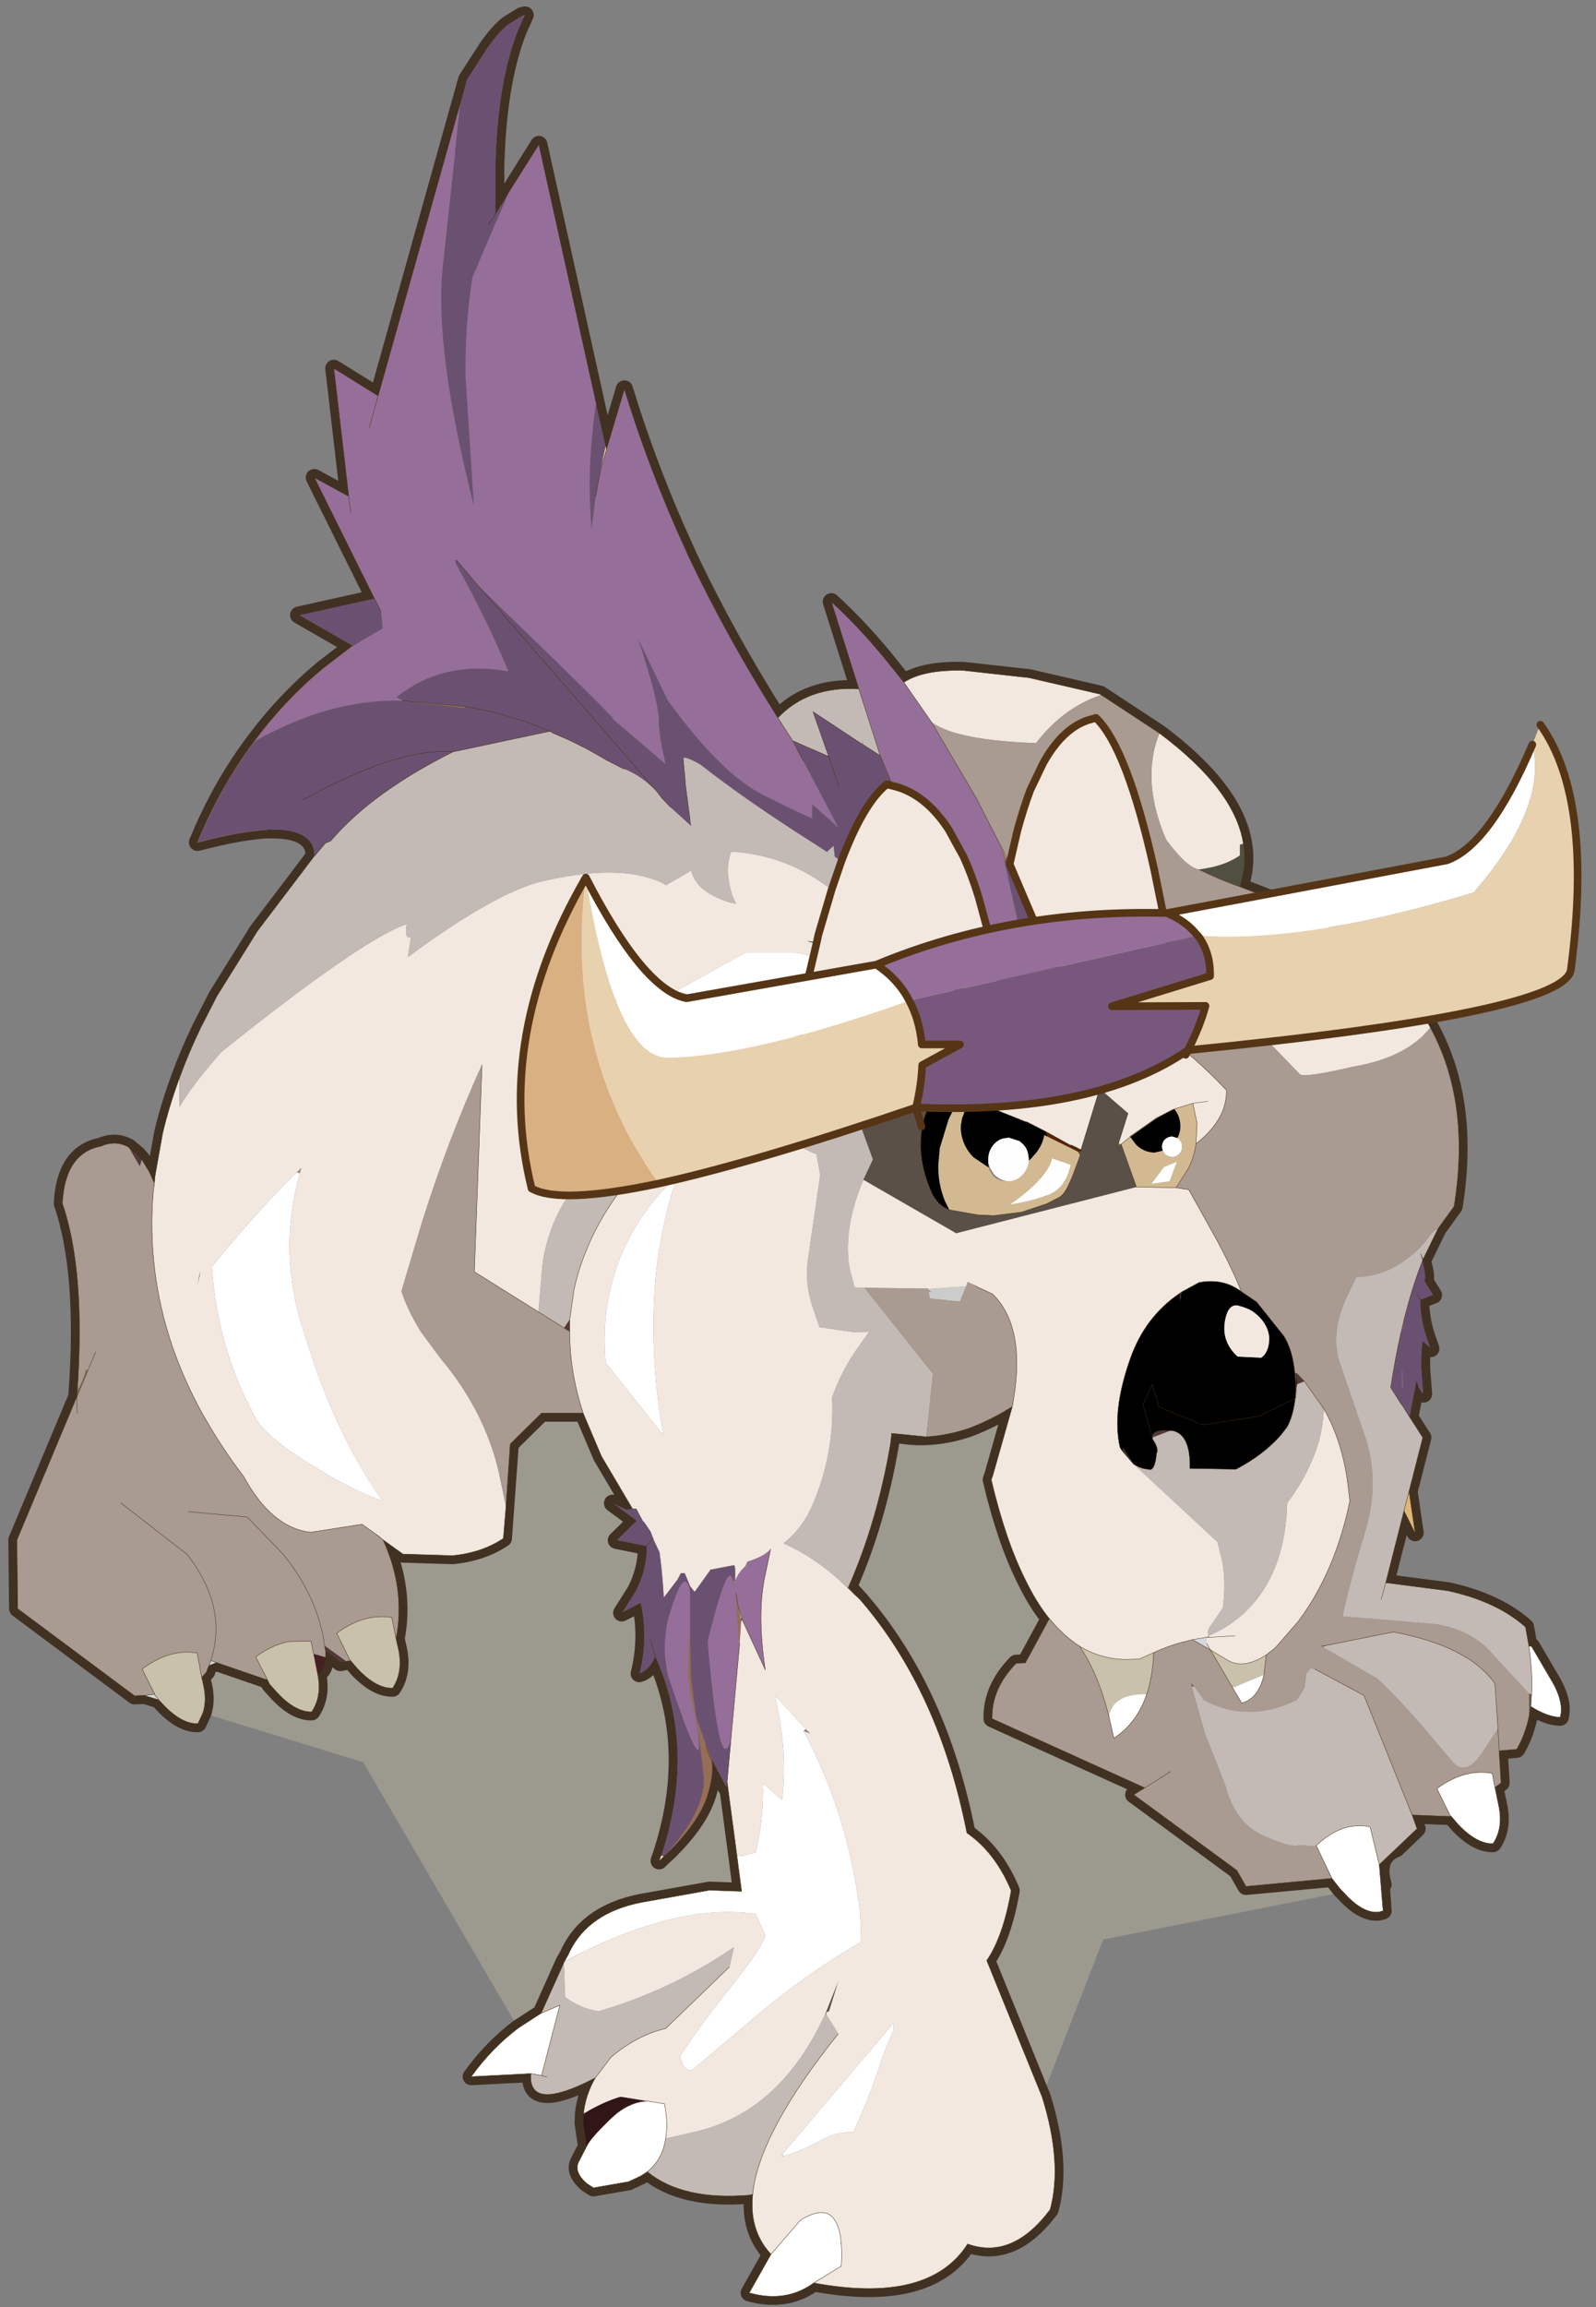
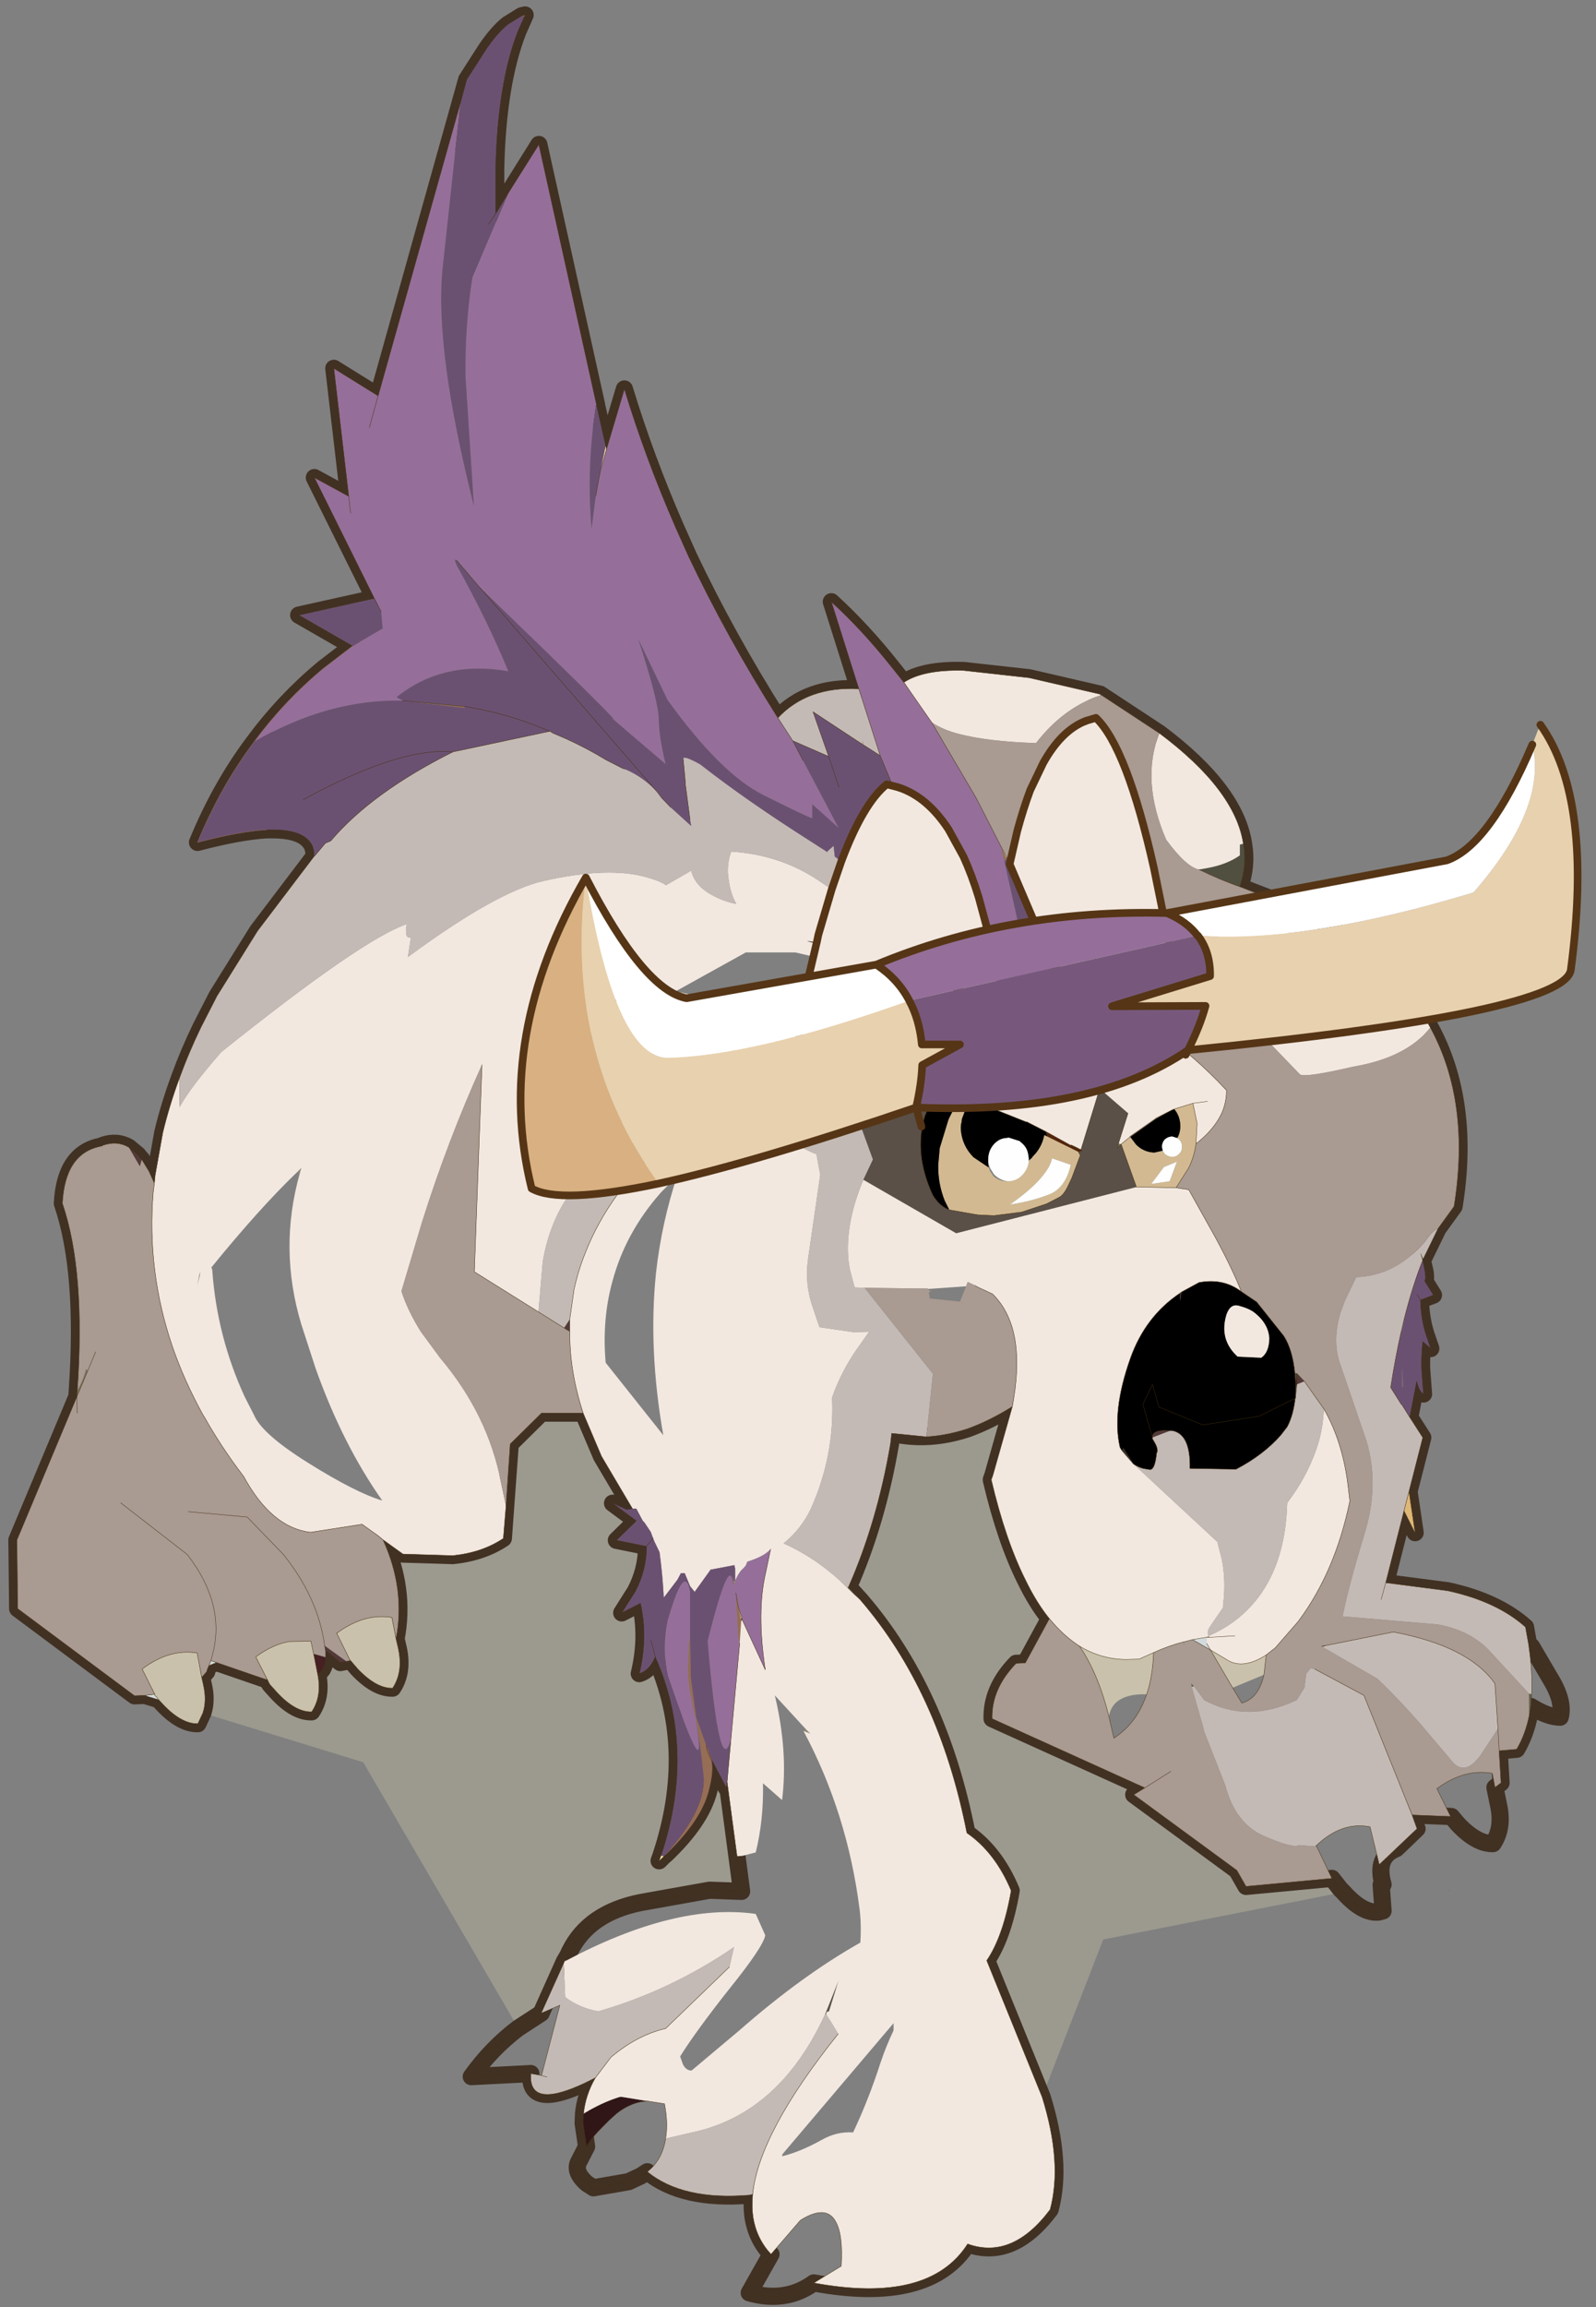
<svg xmlns="http://www.w3.org/2000/svg" xmlns:xlink="http://www.w3.org/1999/xlink" width="209" height="302">
  <rect width="100%" height="100%" fill="#808080" stroke="none" />
  <defs>
    <g transform="matrix(1,0,0,1,192.55,294) " id="shape0">
      <path id="svg_1" stroke-opacity="0" stroke-linejoin="round" stroke-linecap="round" stroke="#ff00ff" fill="none" d="m187.95,-293.5l0,380l-379.95,0l-0.05,0l0,-380l380,0m-95,294.1l-189.95,0" />
      <path id="svg_2" stroke-opacity="0" stroke-linejoin="round" stroke-linecap="round" stroke="#ff00ff" fill="none" d="m187.95,-293.5l-190,190l190,190m-380,-380l190,190l-189.95,190" />
    </g>
    <g transform="matrix(1,0,0,1,102.7,150.4) " id="shape1">
      <path id="svg_3" stroke-width="0.05" stroke-linejoin="round" stroke-linecap="round" stroke="#432e0c" fill="none" d="m38.05,44.25l-0.35,-5.25" />
      <path id="svg_4" fill-rule="evenodd" fill-opacity="0.58" fill="#b0ad99" d="m-25.4,42.4l-0.2,-0.55l-1.35,-4.1l-1.2,-4.9q2.95,1.85 5.85,2.9q5.1,1.7 9.95,0.6l0.15,1.35q1.75,10.25 5.5,18.75l-1.55,1.7q-10.3,11.95 -13.95,30.5q-3.7,2.55 -5.8,7.55q1.05,6 3.2,9.15l-5.25,12.4l-2,5.45l-8,-20.6l-31.45,-6.2l0.4,-0.4l1.1,-1.4l11.25,1.05l1.2,-2.1l13.5,-9.9l-1.45,-0.9l20,-9.05q0.1,-3.9 -3.15,-7.25l-1.2,-0.05l-3.15,-5.8q1.7,-2.1 3.15,-5.1q2.6,-5.2 4.45,-13.05l0,-0.05m53.45,-8.7l5.45,0l4.1,4.05l0.9,12.35q2.75,1.85 6.6,2.25l6.55,-0.2l2.6,-1.85q-2.95,6.45 -1.7,12.95l-0.3,1.3q-0.65,3.05 0.75,5.15q2.15,0.05 4.6,-2.55l0.9,-1.05l1.35,0.25l1.95,-1.6l0,1.15q0.05,0.75 0.4,1.35l0.6,0.7q-0.55,2.85 0.8,4.85q2.15,0.05 4.55,-2.55l0.9,-1l0.1,-0.15l0.25,-0.5l0.25,-0.05l6.4,-2.2l1,0.4l0.2,0.45l0.1,0.35l0.65,0.75l-0.2,0.9q-0.5,2.1 0.05,3.75l-21,6.45l-20.3,34.8l-3,-1.95l-2.95,-6.55l-0.1,-0.25l-0.1,-0.15l-0.45,-0.8l-0.05,-0.15l-0.1,-0.2q-2.5,-5.05 -9.35,-6.4l-8.95,-1.6l-4.2,0.15l1.9,-14.35l0.1,0.8l1.75,-3.35l0.2,-0.25q-0.35,1.35 0.35,4q1,3.9 5.6,8.3l0.3,0.25l0.6,0.6q-5,-14.35 0.5,-26.7q0.75,1.8 2.1,2.2q-1.15,-4.75 -0.15,-9.2l2.45,1.25l-1.8,-2.85q-1.45,-2.8 -1.45,-5.85l3.95,-0.8l-2.6,-2.55l3.1,-2.3l-1.85,0.85l-0.25,-0.05l-0.4,-0.05l-0.1,-0.05l4.05,-6.85l2.4,-5.65" />
      <path id="svg_5" fill-rule="evenodd" fill="#000000" d="m-85.3,96.15l0.05,-0.05l0,0.05l-0.05,0" />
      <path id="svg_6" stroke-width="2.25" stroke-linejoin="round" stroke-linecap="round" stroke="#413123" fill="none" d="m86.8,70.7l15.3,-11.4l0.1,-9l-7.85,-18.75l-0.05,-0.75q-1.1,-15.65 1.95,-24.55q-0.35,-6.65 -5.15,-7.5l-0.15,-0.1q-1.85,-0.65 -3.4,0.25l-1.2,1l-0.1,0.15l-0.4,0.45l-0.95,1.55l-0.7,1.55l-0.1,-1l-1,-5.6q-0.85,-3.55 -2.2,-7.2q-1.2,-3.3 -2.8,-6.6l-2.1,-4.1l-5.3,-8.5l-7.4,-9.75l0,-0.1q-0.05,-1.35 0.85,-2.15q1.35,-1.3 4.9,-1.25l0.45,0q3.5,0.2 9.05,1.65q-3,-7.3 -7.4,-13.15q-3.95,-5.35 -9.05,-9.6l-3.85,-2.95l7.05,-4.05l-9.9,-2.2l7.85,-15.8l-4.5,2.45l1.95,-16.75l-5.8,3.6l-11.6,-41.4l-2.6,-4.05q-1.45,-2.1 -2.75,-3.15l-1.85,-1.15l-0.45,-0.1l0.95,2.15q2.65,6.85 2.9,17.85l0,6l-5.65,-9.05l-7.55,34.05l0,0.05l-1.3,5.8l-2.35,-7.9q-2.75,9.05 -6.7,18.1l-1.7,3.8q-5,10.55 -11.7,21.15q-3.9,-4.15 -10.6,-3.8l3.6,-11.4q-4.05,3.7 -7.9,8.55l-1.6,2q-2.6,-1.7 -7.85,-1.55l-8.55,0.95l-9.3,2.15l-0.15,0.1l-7.6,5q-10,7.5 -11.05,14.6q-0.45,2.75 0.5,5.5l-5.2,2l-0.2,0.05l-2.3,1.05q-8.75,4.2 -13.8,10.3q-2,2.35 -3.45,5.05q-5.3,9.75 -3.1,23.4l2.1,2.9l1.95,4l0.3,-0.7l-0.55,2.35q-0.15,0.95 0.05,1.2l-1.15,1.85l1.7,0.65q-0.05,2.35 -0.7,4.45l-0.65,1.9l1.05,-0.9q0.2,1.75 0.15,3.6l-0.25,3.25q0.55,-0.25 0.9,-1.65l0.9,4.7l-1.7,2.65l1.8,7.05l-0.8,5.4l1.45,-2.9l2.4,9.45l-8.1,1.05q-6.45,1.4 -10.2,4.75l-0.45,2.5l-0.35,0.05l-2.4,4.1q-1.9,3.05 -1.35,5.15q1.6,0 3.85,-1.4l0.2,1.15q0.5,2.5 1.65,4.45l2.3,0.2l-0.25,4.2l0.8,0.6l-0.45,2.2q-0.7,3.05 0.7,5.15q2.15,0.05 4.6,-2.55l0.85,-1l5.15,-0.2l-0.65,1.8l2.7,2.6q2.8,1.1 1.75,4.7l0.25,0.05l-0.25,3.4l0.55,0.15q2.1,0.25 4.65,-2.6l0.4,-0.4l1.1,-1.4l11.25,1.05l1.2,-2.1l13.5,-9.9l-1.45,-0.9l20,-9.05q0.1,-3.9 -3.15,-7.25l-1.2,-0.05l-3.15,-5.8q1.7,-2.1 3.15,-5.1q2.6,-5.2 4.45,-13.05l0,-0.05l-0.2,-0.55l-2.55,-9q2.95,1.85 5.85,2.9q5.1,1.7 9.95,0.6l0.15,1.35q1.75,10.25 5.5,18.75l-1.55,1.7q-10.3,11.95 -13.95,30.5q-3.7,2.55 -5.8,7.55q1.05,6 3.2,9.15l-7.25,17.85q-2.7,8.65 -1.05,14.75q4.95,6.6 10.8,4.5q5.05,7.9 20.15,5.1q3.65,2.65 8.45,1.3l-2.85,-5.05q1.9,-2.05 2.35,-4.85q0.2,-1.4 0.05,-2.95l0.35,0.05q8.8,0.75 13.45,-3.05l0.85,0.55l1.6,0.75l4.6,0.8l0.85,-0.55q1.85,-1.6 1,-3l-0.95,-1.85l0.45,-3.05l-0.05,-1.25q-0.25,-2.45 -1.55,-4.7q3.35,1.75 5.4,2.1q3.3,0.55 3.05,-2.65l7.8,0.4q-2.65,-3.7 -6.15,-6.35l-3,-1.95l-3.05,-6.8l-0.1,-0.15l-0.45,-0.8l-0.05,-0.15l-0.1,-0.2q-2.5,-5.05 -9.35,-6.4l-8.95,-1.6l-4.2,0.15l1.9,-14.35l0.1,0.8l1.75,-3.35l0.2,-0.25q-0.35,1.35 0.35,4q1,3.9 5.6,8.3l0.3,0.25l0.6,0.6l-0.25,-0.7q-4.6,-13.9 0.75,-25.95l0,-0.05q0.75,1.8 2.1,2.2q-1.15,-4.75 -0.15,-9.2l2.45,1.25l-1.8,-2.85q-1.45,-2.8 -1.45,-5.85l3.95,-0.8l-2.6,-2.55l3.1,-2.3l-1.85,0.85l-0.65,-0.1l-0.1,-0.05l4.05,-6.85l2.4,-5.65l5.45,0l4.1,4.05l0.9,12.35q2.75,1.85 6.6,2.25l6.55,-0.2l2.6,-1.85q-2.95,6.45 -1.7,12.95l-0.3,1.3q-0.65,3.05 0.75,5.15q2.15,0.05 4.6,-2.55l0.9,-1.05l0.05,0l1.3,0.25l1.95,-1.6l0,1.15q0.05,0.75 0.4,1.35l0.6,0.7q-0.55,2.85 0.8,4.85q2.15,0.05 4.55,-2.55l0.9,-1l0.1,-0.15l0.25,-0.5l0.25,-0.05l6.4,-2.2l1,0.4l0.2,0.45l0.1,0.35l0.65,0.75l-0.2,0.9q-0.5,2.1 0.05,3.75l0.65,1.4q2.15,0.05 4.6,-2.55l0.55,-0.6l1.8,-0.55l1.35,0.05z" />
      <path id="svg_7" fill-rule="evenodd" fill="#ffe7ae" d="m17.85,91.6l0.25,0.7l-0.6,-0.6l0.35,-0.1m7.15,-184.05l0.1,-0.5l0.7,3.35l-0.8,-2.85m-52.35,53.3l0.7,-1.35l-0.75,1.7l0.05,-0.35m34.65,99.65l0.45,-1.5l-0.4,1.85l-0.05,-0.35" />
      <path id="svg_8" fill-rule="evenodd" fill="#deb776" d="m-79.45,46.45l-1.45,2.9l0.8,-5.4l0.65,2.5m87.6,9.25l0.15,0l-0.05,0.2l0,0.05l-0.1,-0.25" />
      <path id="svg_9" fill-rule="evenodd" fill="#966d55" d="m14.65,-48.5l0,-0.65l0.3,-2.75l-0.3,3.4m-18.55,8.75l-0.05,0l-0.05,-0.15l0.1,0.15m67.2,0.6l-0.1,-0.1l0.1,0l0,0.1m-11.65,-20.4l-8.05,0.95l0,-0.2l8.05,-0.75m-34.15,151.25l-0.3,-0.25q-4.6,-4.4 -5.6,-8.3q-0.7,-2.65 -0.35,-4l-0.2,0.25l0.9,-2.25l1.3,-3.6l0.7,-5.2l0.1,-5.25l0.15,0.6l0.15,3.6q0,1.65 -0.75,5.25l-0.25,1.05q-0.65,3.25 -1.05,7.4q-0.45,4.6 5.2,10.7m8.8,-189.95l0,-0.05l0.05,0.05l-0.05,0m9.45,-50.8l-0.1,-0.25l0.45,0.1l-0.35,0.15m-62.85,110.5l-0.3,-0.25l0.75,-1.7l-0.45,1.95m0.15,17.25l-0.8,0.8l-0.5,0.2l1.3,-1m-3.45,3.4l-0.1,0.1l0,-0.1l0.1,0m21.9,-35.95l-0.1,0.05l0.1,-0.05l-0.05,0.05l-0.05,0l0.05,-0.6l0.05,0.55m16.8,109.55l0.1,-0.9l0,1.4l-0.15,-0.25l0,-0.05l0.05,-0.2m-0.55,3.3l0.3,-1.75l0.05,-0.35l-0.35,6l-0.15,0.85l-0.05,0.05l-0.2,-2.95l0.4,-1.85m3.5,20.15l0.5,-1.15l0.2,-0.85l-0.2,0.85l-0.5,1.15" />
      <path id="svg_10" fill-rule="evenodd" fill="#575445" d="m58.55,66.1l-0.05,0l0.1,-0.1l-0.05,0.1m-66.8,-7.95l1.55,-1.7l0.15,0.1l-0.85,0.85l-0.85,0.75m5.75,-85.9l-0.05,-0.2q2.45,-0.35 0.05,0.2m26.7,9.05l-0.25,-0.45l0.35,0.4l-0.1,0.05m-28,131.15q0.1,-0.4 -0.35,-0.45l-1.25,-4.05l1.75,4.4l-0.15,0.1" />
      <path id="svg_11" fill-rule="evenodd" fill="#78745b" d="m94.3,30.8l0.05,0.75l-1.45,-3.45l0.25,-0.1q0.35,1.45 1.15,2.8m-173.85,-52.5l0.1,-0.1l0.15,0.3l-0.25,-0.2m21.1,-19l0.05,-0.15l0.45,0.15l-0.5,0m18.65,-19.6l0.15,-0.1l-0.05,0.15l-0.1,-0.05m-14.1,123.15l0.35,0.2l-0.35,0l0,-0.2m11.85,-64.45l0.15,0.6l-0.5,-0.5l0.35,-0.1m4.9,0.8l0.2,-0.1l-0.2,0.1m1.3,-0.6l0.05,0.05l-0.25,0.1l0.2,-0.15m53.35,59.15l0,0.15l-0.05,-0.1l0.05,-0.05m-10.3,3.05l0.1,-0.3l0.05,0.35l-0.15,-0.05" />
      <path id="svg_12" fill-rule="evenodd" fill="#8e896c" d="m65.55,2.2l-0.4,0.1l-0.2,-0.7l0.6,0.6m-35.15,103.1l0.1,0.15l-0.15,-0.05l0.05,-0.1m-31.5,-30.25l0.3,0.25l-0.9,0.35l0.6,-0.6m3.05,55.65l0.05,0.25l-0.1,0l0.05,-0.25" />
      <path id="svg_13" fill-rule="evenodd" fill="#785252" d="m78.2,15.1l0.4,1.9l-0.35,-1.3l-0.05,-0.6" />
      <path id="svg_14" fill-rule="evenodd" fill="#533939" d="m61.8,64.75l-1.95,1.6l-0.8,-0.15l2.85,-2.05l-0.1,0.6m-55.6,71.3l-0.35,-0.05l0,-0.1l0.35,0.15m79.65,-135.55l0.4,-0.45l0.1,-0.15l1.2,-1l-1.45,2.5l-0.25,-0.9m-136.45,63.15l0.05,0l-0.05,0.6l0,-0.6m80.4,-42.25l0.75,1.15q-0.35,0.25 -0.75,0.45l0,-1.6m-78.65,14.6q2.45,-0.2 2.35,0.9l-2.35,-0.9m-16.55,-6.05l-1,-0.4l1,-1.05l0,1.45m-19.9,66.2l0.05,-0.05l0,0.05l-0.05,0" />
      <path id="svg_15" fill-rule="evenodd" fill="#514f40" d="m-85.5,86.5l-0.15,0l0.15,-0.1l0,0.1m22.15,-119.65l0.2,-0.05l0,0.1l-0.2,-0.05m5.4,-2.05q-0.95,-2.75 -0.5,-5.5l0.5,0l0,1.4q1.75,1.2 4.25,1.65l1.1,0.2q-2.75,1.35 -5.35,2.25m25.65,19.4q1.2,-1.6 1.65,-2.75l0.15,0.65l0,0.1l-1.8,2m-33.1,44.3l0.25,-0.05l-0.1,1.5l-0.15,-1.45m-3.45,35.7l0,0.15l-0.05,-0.15l0.05,0" />
      <path id="svg_16" fill-rule="evenodd" fill="#8a655b" d="m-37.75,-56.9l0.1,0.05l-0.05,0l-0.05,-0.05" />
      <path id="svg_17" fill-rule="evenodd" fill="#63614e" d="m-95.85,73.25l-0.2,-1.15l-0.1,-1.6l0.35,-0.1l-0.05,2.85m26.55,-9.15l0.65,0.1l-0.2,0l-0.05,0l-0.4,-0.1m1.4,26.25l0,0.05l-0.1,0l0.1,-0.05m16.25,-20.8l-0.3,-0.1l0.4,-0.4l-0.1,0.5" />
      <path id="svg_18" fill-rule="evenodd" fill="#d2b991" d="m-52.2,-1.55l-0.15,-2.65l0.55,-2.65l2.45,0.75q-0.8,0.95 -0.8,2.25q0,0.85 0.4,1.55l-0.25,0.2q-0.4,0.4 -0.35,0.95q-0.05,0.5 0.35,0.9q0.35,0.4 0.9,0.4q0.55,0 1,-0.4l0.25,-0.4l1.1,0.25q1.4,-0.05 2.4,-1.05l0.75,-1l0.05,-0.05l0.05,0.1l1.1,0.9l-2,5.6l-5.2,0.1l-1.65,-2.6q-0.75,-1.55 -0.95,-3.15m4.2,3.05l-1.7,-0.7l0.95,2.55l2.4,0.35l-1.65,-2.2m22.95,0.05l2,-1.35q1.6,-1.65 1.65,-3.9l-0.05,-0.5l-0.05,-0.15l-0.05,-0.45l-0.6,-1.6l-0.1,-0.2l-0.05,-0.05l1.5,-0.1l1,2l1.15,3.75l0.2,2.2q0.05,2.45 -0.85,4.7l-0.6,1.2l-3.7,0.65l-2.15,0.1l-3.55,-0.45l-0.05,0l-3.3,-1.1l-1.65,-0.85q-0.65,-0.35 -1.25,-1.7l-0.4,-0.85l-1.1,-2.95l0.25,-0.45l4.05,-2l0.4,-0.2l0.05,0.15q0.25,1.2 1.05,2.2l0.5,0.55l0,0.05l0.45,0.4l0,0.15q0.1,0.9 0.75,1.65q0.75,0.85 1.85,0.9l0.2,0l0.2,0q0.95,-0.05 1.65,-0.7l0.45,-0.7l0.15,-0.4m-9.8,2q0.8,1.2 2.2,1.65q2.15,0.8 4.8,1.2q-3.2,-2.25 -4.5,-4.05q-0.85,-1.1 -1,-2l-2.45,0.85q0.3,1.4 0.95,2.35" />
      <path id="svg_19" fill-rule="evenodd" fill="#caa673" d="m-43.55,-2.5l-0.05,0.05l-3.4,-2.4l-2.1,-1.15l2.15,1.1l0.05,0.05l3.35,2.35" />
      <path id="svg_20" fill-rule="evenodd" fill="#000000" d="m-43.6,-2.45l-0.75,1q-1,1 -2.4,1.05l-1.1,-0.25l0.1,-0.5q0,-0.55 -0.35,-0.95q-0.45,-0.4 -1,-0.4l-0.65,0.2q-0.4,-0.7 -0.4,-1.55q0,-1.3 0.8,-2.25l0.25,0.1l2.1,1.15l3.4,2.4m-14.55,20.25q2.35,-1.8 5.55,-1.2l2.3,1.25l0.15,1.15l0.05,-1q4.55,3.05 6.5,8.55q2.45,6.9 1.35,11.65l-0.25,0.4l-0.2,-0.3l-1.3,2.05q-0.95,0.65 -1.95,0.7q-0.85,0.4 -1.1,-2.1q-0.35,-0.5 0.5,-1.8l0.05,-0.1l0,-0.15l1.25,-4.35l-1.25,-2.6l-0.85,2.95l-5.75,2.35l-7.4,-1.15l-4.7,-2.35l4.7,2.35l7.4,1.15l5.75,-2.35l0.85,-2.95l1.25,2.6l-1.25,4.35q0.1,-1.1 -2.35,-0.9l-0.25,0q-2.4,0.45 -2.3,4.95l-6.05,0.1q-3.55,-1.85 -5.85,-4.45l-0.85,-1.1q-0.8,-1.5 -1.05,-3.75l-0.05,-0.2l0,-1.6l0.1,-1.5q0.3,-3.05 1.45,-4.85l3.55,-4.45l2,-1.35m38.25,-10.7l0.6,-1.2q0.9,-2.25 0.85,-4.7l-0.2,-2.2l-1.15,-3.75l-1,-2l-1.5,0.1l0.05,0.05l0.1,0.2l0.6,1.6l0.05,0.45l0.05,0.15l0.05,0.5q-0.05,2.25 -1.65,3.9l-2,1.35l0.05,-0.5l0,-0.2l0,-0.35q0,-1.15 -0.75,-2q-0.7,-0.75 -1.6,-0.8l-0.35,-0.05l-1.4,0.45l-0.45,0.4q-0.5,0.5 -0.65,1.2l-0.1,0.65l0,0.3l-0.45,-0.4l0,-0.05l-0.5,-0.55q-0.8,-1 -1.05,-2.2l-0.05,-0.15l-0.4,0.2l0.2,-0.65l2.55,-1.3l0,0.05l6.4,-2.55l2.45,-0.65l3.35,-0.25l1.1,2.65q1.5,4.95 -1.05,10.4q-0.9,1.45 -2.15,1.9m-39.75,13.3q-2.05,1.5 -2.15,3.55q0.05,1.8 1.05,2.5l3.1,-0.15q2.45,-2.25 1.45,-5.5q-0.5,-1.45 -1.6,-1.15q-1.15,0.3 -1.85,0.75" />
      <path id="svg_21" fill-rule="evenodd" fill="#fefefe" d="m-47.85,-0.65l-0.25,0.4q-0.45,0.4 -1,0.4q-0.55,0 -0.9,-0.4q-0.4,-0.4 -0.35,-0.9q-0.05,-0.55 0.35,-0.95l0.25,-0.2l0.65,-0.2q0.55,0 1,0.4q0.35,0.4 0.35,0.95l-0.1,0.5m-0.15,2.15l1.65,2.2l-2.4,-0.35l-0.95,-2.55l1.7,0.7m20.5,1.85l-0.2,0q-1.1,-0.05 -1.85,-0.9q-0.65,-0.75 -0.75,-1.65l0,-0.15l0,-0.3l0.1,-0.65q0.15,-0.7 0.65,-1.2l0.45,-0.4l1.4,-0.45l0.35,0.05q0.9,0.05 1.6,0.8q0.75,0.85 0.75,2l0,0.35l-0.05,0.25l-0.2,0.55l-0.5,0.8q-0.75,0.75 -1.75,0.9m-7.35,0.2q-0.65,-0.95 -0.95,-2.35l2.45,-0.85q0.15,0.9 1,2q1.3,1.8 4.5,4.05q-2.65,-0.4 -4.8,-1.2q-1.4,-0.45 -2.2,-1.65" />
      <path id="svg_22" fill-rule="evenodd" fill="#462022" d="m62.8,67.95l-0.6,-0.7q-0.35,-0.6 -0.4,-1.35l0,-0.25l1.55,-0.45l-0.55,2.75m-113.1,-50.1l0.2,0.15l-0.05,1l-0.15,-1.15m73.25,-38.65q2,0.8 4.05,2l-3.7,-1.55l-0.35,-0.45" />
      <path id="svg_23" fill-rule="evenodd" fill="#301617" d="m28,125.4l0.05,1.25l-0.45,3.05l-0.05,-0.1q-0.4,-0.9 -2.9,-3.35l-1,-0.9q-2,-1.55 -4.05,-1.6l3.35,-0.55l0.3,0q1.95,0.6 3.9,1.7l0.85,0.5m-34.4,-134.5l0.05,-0.1l1.05,0.05l-1.1,0.05m28.1,-12.95l0.1,0.1l-0.15,-0.1l0.05,0m-86.95,52l0,1.6l0.05,0.2l-0.05,0l0,-0.2l-0.15,-1.6l0,-1.45l0.15,1.45" />
      <path id="svg_24" fill-rule="evenodd" fill="#342e25" d="m-42.5,38.6l-1.5,1.75l1.3,-2.05l0.2,0.3" />
-       <path id="svg_25" fill-rule="evenodd" fill="#cccccc" d="m-17.1,17.45l-0.4,0.4l0.3,0l-0.15,0.85l-3.95,0.4l-0.8,-2l5,0.35" />
      <path id="svg_26" fill-rule="evenodd" fill="#54240a" d="m-32.75,-2.5l-4.05,2l-0.5,-0.15l0.2,-0.1l-0.05,-0.05l0.2,-0.1l0.15,-0.05l-0.15,0.15l0.9,-0.45l0.25,-0.1l3.25,-1.8l-0.2,0.65m-4.35,1.75l0.15,-0.05l-0.15,0.05" />
      <path id="svg_27" fill-rule="evenodd" fill="#c9c1ab" d="m83.65,71.2l-0.55,0.6q-2.45,2.6 -4.6,2.55l-0.65,-1.4q-0.55,-1.65 -0.05,-3.75l0.2,-0.9l0.6,-3.2q3.6,-0.6 7.2,2.1l-1.65,3.3l-0.05,0.2l-0.15,0.1l-0.3,0.4m-14.25,-2.6l-0.25,0.5l-0.1,0.15l-0.9,1q-2.4,2.6 -4.55,2.55q-1.35,-2 -0.8,-4.85l0.55,-2.75l0.35,-1.65l2.85,0.05q2.2,0.4 4.35,2l0,0.05l-1.5,2.95m-10.9,-2.5l-0.9,1.05q-2.45,2.6 -4.6,2.55q-1.4,-2.1 -0.75,-5.15l0.3,-1.3l0.55,-2.8q3.6,-0.6 7.2,2.05l0,0.05l-1.7,3.45l-0.1,0.1m-105.15,-1.05l1.9,0.85l1.75,0.05q3.25,-0.05 6.05,-1.75q-2.45,3.6 -3.85,9.2q-0.5,-3 -4.95,-2.9q-0.8,-2.4 -0.9,-5.45m-14.75,0.3q3.1,2 5.2,0.6l2.1,-1.25l-2.9,4.95l-4.1,-1.7l-0.3,-2.6" />
-       <path id="svg_28" fill-rule="evenodd" fill="#ffffff" d="m65.15,2.3l0.4,-0.1q4.85,4.65 11.2,12.45q-0.15,0.15 -0.15,0.6q-0.65,8.5 -4.2,16.25l-1.25,2.45q-1.05,2.5 -7.15,6.3q-6.15,3.85 -9.65,4.9q5.2,-7.35 8.75,-17.35l1.85,-5.7q3,-9.9 0.2,-19.8m-57.25,89.4l-0.6,4.6l4.2,-0.15l8.95,1.6q6.85,1.35 9.35,6.4l0.1,0.2l0.05,0.15l0.45,0.8l-0.05,0.1q-14.4,-7.65 -24.9,-6.15l-1.25,2.8q0.3,1.55 4.7,7q4.35,5.5 6.45,8.85l-0.35,1q-0.4,0.85 -1.15,0.85l-6.25,-5.25q-8.15,-7.15 -15.85,-11.5q-0.15,-2.35 0.1,-4.35q1.6,-12.6 7.35,-23.35l-0.3,-0.25l4.05,-4.4q-1.75,7.3 -0.95,13.7l2.5,-2.2q-0.1,4.8 0.95,9.05l1.75,0.45l0.7,0.05m25.65,20.55l3,1.95q3.5,2.65 6.15,6.35l-7.8,-0.4l-1.4,0.25l-2.4,-9.2l2.45,1.05m-5.95,17.45l0.95,1.85q0.85,1.4 -1,3l-0.85,0.55l-4.6,-0.8l-1.6,-0.75l-0.85,-0.55q-2,-1.6 -2.4,-4.35q-0.35,-2 0.15,-4.55l2.2,-0.35q2.05,0.05 4.05,1.6l1,0.9q2.5,2.45 2.9,3.35l0.05,0.1m-24.15,14.1l2.85,5.05q-4.8,1.35 -8.45,-1.3l-3.6,-2.2q-0.25,-4.15 0.75,-5.85q1.2,-2.2 4.45,-0.25l0.2,0.15l3.8,4.4m-73.45,-49.2l-1.1,1.4l-0.4,0.4q-2.55,2.85 -4.65,2.6l-0.55,-0.15l0.5,-6.05l1.2,-4.95q3.7,-0.75 7.1,2.5l-0.1,0.05l-2,4.2m-15.65,-8.1l-0.85,1q-2.45,2.6 -4.6,2.55q-1.4,-2.1 -0.7,-5.15l0.45,-2.2l0.35,-1.85q3.65,-0.65 7.25,2l-1.75,3.55l-0.15,0.1m-10.4,-14.4q-2.25,1.4 -3.85,1.4q-0.55,-2.1 1.35,-5.15l2.4,-4.1l0.35,-0.05l0,0.1q-0.5,3.4 -0.35,6.2l0.1,1.6m16.6,-93.9q5.05,-6.1 13.8,-10.3l3.35,0.1l-10.55,15.2q-4.55,-0.4 -6.45,-4.7l-0.15,-0.3m139.75,84.3l0.05,0l-0.05,0.05l0,-0.05m-60.65,-80.65l-0.2,-1.4l-1.55,-6.5l2.35,-0.55l6.5,0l9.2,5.1l-16.3,3.35m16.1,20.85l2.1,2.1q4.65,5.25 6.35,11.6q1.4,5 0.9,10.7l-7.55,9.5q2,-11.3 0.95,-21.35q-0.75,-6.55 -2.75,-12.55m-72.75,66.95l-1.2,2q-2.2,-0.6 -2.9,-3.7l4.1,1.7m16.2,3.75l-0.65,2.85q-2.8,-1.85 -4.05,-5.1l-0.25,-0.65q4.45,-0.1 4.95,2.9m42.75,57.3l-0.05,0.25q-2.35,-0.6 -5.05,-2.1q-2,-1.15 -4.15,-1q-2,-4.2 -3.6,-9.15q-0.7,-2.1 -1.7,-4.2l0,-0.95l14.55,17.15" />
      <path id="svg_29" fill-rule="evenodd" fill="#d2dadd" d="m85.45,70.65l-1.8,0.55l0.3,-0.4l0.15,-0.1l0.05,-0.2l1.3,0.15m-8.4,-3.9l-1,-0.4l0.75,-0.25l0.25,0.65m-22.8,-16.45l-0.65,0.45l1.3,-1l-0.65,0.55m-107.8,12.75l1.8,0.3l-2.35,1.35l0.5,-0.85l0.05,-0.8" />
      <path id="svg_30" fill-rule="evenodd" fill="#f2e8e0" d="m-5.75,-38.5l1.25,3.65l2,-1.35q4.95,-3.2 11.15,-3.6q0.5,1.25 0.45,2.8q-0.2,2.5 -1.1,4.05q2.1,-0.4 3.9,-1.6q1.6,-1.1 2,-2.75l3.3,1.9q0.8,-0.55 2.4,-1q5.05,-1.5 13.65,0.45q6.15,1.4 17.75,9.95l-0.4,-2.6q0.9,0.3 0.55,-1.7q5.75,1.9 24.3,16.75q4.1,4.7 5.45,7.2l0,-3.85q1.35,3.65 2.2,7.2l1,5.6l0.1,1l0.15,1.2q0.85,10.3 -2.5,20.15q-1.55,4.5 -4,8.95l-0.25,0.4q-2.2,3.9 -5.1,7.7q-3.65,6.7 -8.75,7.3l-6.75,-1.05l-2.1,1.5l-1.3,1l-1.95,1.4l-6.55,0.2q-3.85,-0.4 -6.6,-2.25l-0.35,-4.25l0.65,-3.05q1.7,-8.9 8,-16.35l2.5,-3.4q1.7,-2.7 2.55,-5.3l-2.7,-9.05q-3.35,-10.65 -7.85,-20.6l1,27.1l-8.4,5.25l-0.55,-6.5q-2.05,-12.3 -14.35,-16.7l4.45,-1.85l11.4,-0.35l-4.55,-6.3q-0.5,-1.35 -1.75,-2.95l-4.25,-4.55l-0.35,-0.4l0.25,0.45l0.25,0.95l0.05,0.3l-0.05,0.65l-0.1,0.35l-0.65,1.15l-1.35,0.95l-18.65,5.5l-5,-0.15l-0.6,1.55l-3.3,-1.65l-0.1,-0.05l-0.75,-0.3l-3.15,-1.4q-3.4,-1.55 -5.65,-2.95q-3.4,-2 -4,-3.25l-0.15,-0.55l-0.1,-0.1l-0.05,-0.15l-2.3,-4.6l-2.45,-4.9l-1.05,-2.1l0.05,-0.1l1.15,-4.25q0.9,-2.95 2,-5.35l1.95,-3.55q2.75,-4.2 6.4,-5.45l0.05,0l0.1,-0.05l0.75,-0.2l0.8,-0.2q3.1,2.5 5.95,10.1m71.3,40.7l-0.6,-0.6l0.2,0.7q2.8,9.9 -0.2,19.8l-1.85,5.7q-3.55,10 -8.75,17.35q3.5,-1.05 9.65,-4.9q6.1,-3.8 7.15,-6.3l1.25,-2.45q3.55,-7.75 4.2,-16.25q0,-0.45 0.15,-0.6q-6.35,-7.8 -11.2,-12.45m-37.5,31.5l-2.4,5.65l-4.05,6.85l-0.5,0l-0.85,1.6l-0.25,0.25l-0.8,1.2l-0.3,0.8l-0.15,0.4l-0.7,1.45q-0.4,2.95 -0.55,5.85l-0.05,0.05l-1.75,-2.3l-0.45,-0.85l-0.5,0l-0.7,1.7l-0.6,0.75l-2.05,-2.85l0,-0.05l-3.15,-0.6l-0.1,0.45l0,1.65q-0.45,-1.15 -1.1,-1.7l-0.3,-0.35l-0.2,-0.5q-2.25,-0.7 -3.05,-1.65l0.65,3.1q1.2,5.1 0.05,12.7l3,-6.5l0.15,0.05l0.2,2.95l1.15,12.6l0.5,5.55l-1.3,9.75l-0.7,-0.05l-1.75,-0.45q-1.05,-4.25 -0.95,-9.05l-2.5,2.2q-0.8,-6.4 0.95,-13.7l-4.05,4.4l-0.6,0.6l0.9,-0.35q-5.75,10.75 -7.35,23.35q-0.25,2 -0.1,4.35q7.7,4.35 15.85,11.5l6.25,5.25q0.75,0 1.15,-0.85l0.35,-1q-2.1,-3.35 -6.45,-8.85q-4.4,-5.45 -4.7,-7l1.25,-2.8q10.5,-1.5 24.9,6.15l0.15,0.05l0.1,0.25l-0.2,4.45q-1.95,1.45 -4.35,1.85q-9.5,-2.75 -17.75,-8.4l0.6,2.6l8.35,8.05q3.7,0.85 7.15,3.75l2.05,2.7q1.3,2.25 1.55,4.7l-0.85,-0.5q-1.95,-1.1 -3.9,-1.7l-0.3,0l-3.35,0.55l-2.2,0.35q-0.5,2.55 -0.15,4.55l-4.35,-1q-10.8,-2.75 -16.55,-15.3l-1.75,-4.4l1.25,4.05q0.45,0.05 0.35,0.45l-0.7,1.1l-0.85,1.4q10.35,12.9 11.2,20.95l0,0.1q0.15,1.55 -0.05,2.95q-0.45,2.8 -2.35,4.85l-3.8,-4.4l-0.2,-0.15q-3.25,-1.95 -4.45,0.25q-1,1.7 -0.75,5.85l3.6,2.2q-15.1,2.8 -20.15,-5.1q-5.85,2.1 -10.8,-4.5q-1.65,-6.1 1.05,-14.75l7.25,-17.85q-2.15,-3.15 -3.2,-9.15q2.1,-5 5.8,-7.55q3.65,-18.55 13.95,-30.5l0.85,-0.75l0.85,-0.85q3.85,-3.8 8.35,-5.8q-2.35,-1.9 -3.6,-4.6q-3.1,-6.95 -2.75,-14.5q-1.15,-3.25 -3.05,-6.05l-1.8,-2.55l2.05,0.05l4.45,-0.65l0.9,-2.65q1.05,-3.05 0.6,-6.25l-1.6,-11.05l0.5,-2.7q1.3,-0.4 5.3,-2.9l0.15,-0.05l14.25,1.1q7.5,7 10.5,14.6q1,2.45 1.55,5l0.55,3.85l0,1.6q0.05,5.2 -1.75,10.7m-56.2,-0.85l2.55,9l0.2,0.55l0,0.05q-1.85,7.85 -4.45,13.05q-1.45,3 -3.15,5.1q-1.85,2.25 -3.95,3.6q-2.8,1.7 -6.05,1.75l-1.75,-0.05l-1.9,-0.85q-1.95,-0.9 -3.9,-1.4l-0.05,0l-1.15,-0.3l-1.8,-0.3l-0.35,-0.2q0.4,-0.4 -0.2,-1.3l-1.65,-2.4l0,-0.35q-0.4,-3 0.15,-5.9l0.6,-2.35l11,-10.2l1.5,-1.75l0.25,-0.4q1.1,-4.75 -1.35,-11.65q-1.95,-5.5 -6.5,-8.55l-0.2,-0.15l-2.3,-1.25q-3.2,-0.6 -5.55,1.2q1.2,-3 3.3,-6.9l3.6,-6.45l1.65,-0.25l5.2,-0.1l23.6,6.05l12.15,-7q2.45,5.8 1.95,10.65l-0.15,1l-0.65,2.45l-1.3,0.05l-8.3,0.1l0,0.05l-5,-0.35l-0.2,-0.55l-0.05,0l-0.95,0.45l-0.2,0.15l-2.05,0.95q-4.3,4.2 -2.8,13.55l0.2,1.2m-54.75,-49.6q1.4,-2.65 3.35,-4.95l0.25,0.2q1.9,4.3 6.45,4.7l10.55,-15.2l-3.35,-0.1l2.3,-1.05l0.2,0.05q4.45,0.5 7.95,2.95l-0.15,0.55l0.2,0.15q0.1,0.1 -0.35,4.3q-0.45,4.15 -5.05,9.05l-5.25,5.45q-0.55,0.5 -7,-1q-6.9,-1.15 -10.1,-5.1m24.5,-24.1q1.1,-7.05 11,-14.45q2.45,6.2 -0.9,13.95q-2.65,3.6 -4.3,3.9l-1.1,-0.2q-2.5,-0.45 -4.25,-1.65l0,-1.4l-0.45,-0.15m18.75,-19.55l9.3,-2.15l8.55,-0.95q5.25,-0.15 7.85,1.55l-3.65,5.25q-1.55,1 -3.55,1.5q-3.85,1 -10.1,1.2q-3.6,-4.65 -8.45,-6.25l0.05,-0.15m117.85,75.5l0.05,0.6l0.35,1.3l-0.4,-1.9m-115.85,-71.95q3.1,1.25 5.45,5.45l1.7,3.55q0.9,2.4 1.7,5.35l1,4.35l-4.95,11.6l-0.05,0.15l-0.05,0.1l-0.15,0.55q-0.5,1.25 -3.4,3.25l-4.8,2.95l-2.7,1.4l-3.55,2l3.55,-2l-0.2,0.1q-2.5,1.25 0.2,0.1l2.85,-1.3q8.65,-4.05 8.95,-3.4l0.55,0.8q1.75,1 0.9,3.3q-0.45,1.15 -1.65,2.75l-2.9,3.25l2.9,-3.25l1.8,-2l0.1,-0.1l2.15,-2.4l0.5,-0.2l0.8,-0.8l0.9,-1.15q-0.25,-1.15 0.25,-1.3l0.45,0.25l0.1,0.1l0.3,-0.35l0.95,0.75l2.55,0.55l2.3,4.6l0.05,0.15l0.1,0.1l0.15,0.55q0.6,1.25 4,3.25q2.25,1.4 5.65,2.95l3.15,1.4l0.75,0.3l-1.05,-0.05l-0.05,0.1l-3.7,-0.15l-6.95,-2.15l1.8,3.55l-2.55,0l-3.35,0.25l-2.45,0.65l-6.4,2.55l0,-0.05l-2.55,1.3l-3.25,1.8l-0.05,-0.05l-0.85,0.4l-0.1,0.05l-0.15,0.05l-0.2,0.1l-2.2,-7.15l4.15,-4.6l-8.1,7l1.25,3.95l-0.35,0.1l-1.1,-0.9l-0.05,-0.1l-3.35,-2.35l-0.05,-0.05l-2.15,-1.1l-0.25,-0.1l-2.45,-0.75l-0.55,2.65l0.15,2.65q-2.35,-1.85 -3.35,-3.95q-0.65,-1.45 -0.65,-3.05q4.35,-4.65 8.75,-7.6q-2.05,-5.8 -1.15,-12.1l1.9,-9.35q3.55,-15.85 7.6,-19.7l1.35,0.4l0.05,0.05l0.05,0m-16.05,49.75l1.9,0.25l-1.9,-0.25m51.6,-18.95l1.55,6.5l0.2,1.4l16.3,-3.35l-9.2,-5.1l-6.5,0l-2.35,0.55l-0.4,-1.7l0.4,1.7m-0.45,-1.9l0.05,0.2q2.4,-0.55 -0.05,-0.2l-0.2,-0.95l-1.75,-5.95l1.75,5.95l0.2,0.95m2.2,9.8q0.5,4.7 -0.95,9.15q1.45,-4.45 0.95,-9.15m16.1,20.85q2,6 2.75,12.55q1.05,10.05 -0.95,21.35l7.55,-9.5q0.5,-5.7 -0.9,-10.7q-1.7,-6.35 -6.35,-11.6l-2.1,-2.1m5.95,-24.75l-0.05,0l0.15,0.1l-0.1,-0.1m1.25,1.25l0.35,0.45l3.7,1.55q-2.05,-1.2 -4.05,-2m-82.6,41.2q0.7,-0.45 1.85,-0.75q1.1,-0.3 1.6,1.15q1,3.25 -1.45,5.5l-3.1,0.15q-1,-0.7 -1.05,-2.5q0.1,-2.05 2.15,-3.55m5.75,42.45l0,0.2l0.35,0l-0.05,0.8l-0.5,0.85l-2.1,1.25q-2.1,1.4 -5.2,-0.6l-1.2,-0.95l-3,-3.45q-4.85,-6.5 -6.75,-15.75l0.25,-2.1q0.7,-5.65 3.15,-9.95q0.15,3.05 1.05,5.45q1.3,3.65 3.75,6.85q0.25,8.5 4.6,13.35q2.25,2.55 5.65,4.05m-3.4,0l3.4,0.2l-3.4,-0.2m59.2,68.1l0.1,0l-0.05,-0.25l-14.55,-17.15l0,0.95q1,2.1 1.7,4.2q1.6,4.95 3.6,9.15q2.15,-0.15 4.15,1q2.7,1.5 5.05,2.1" />
      <path id="svg_31" fill-rule="evenodd" fill="#c4bab5" d="m22.6,-50.6l0.3,-0.1l2.15,-1.1q2.55,-1.55 5.2,-2.75l1.75,-0.75l0.4,-0.25l12.7,2.7q10.6,5.3 16,11.65l0.7,0.3l1.4,1.65l0.1,0.1l7.4,9.75l5.3,8.5l2.1,4.1q1.6,3.3 2.8,6.6l0,3.85q-1.35,-2.5 -5.45,-7.2q-18.55,-14.85 -24.3,-16.75q0.35,2 -0.55,1.7l0.4,2.6q-11.6,-8.55 -17.75,-9.95q-8.6,-1.95 -13.65,-0.45q-1.6,0.45 -2.4,1l-3.3,-1.9q-0.4,1.65 -2,2.75q-1.8,1.2 -3.9,1.6q0.9,-1.55 1.1,-4.05q0.05,-1.55 -0.45,-2.8q-6.2,0.4 -11.15,3.6l-2,1.35l-1.25,-3.65l0.85,-0.65l0.15,-1.4l0.75,0.65l0.05,0.15l0.05,0l2.25,-1.45q8.35,-5.3 14.35,-10q2.3,-1.3 2.25,-0.7l-0.3,2.75l0,0.65l-0.6,4.55l-0.15,0.8l2.7,-2.45l1.15,-1.2l0.6,-0.8q1.85,-2 4.25,-3m8,156.3l2.95,6.55l-2.45,-1.05l2.4,9.2l-0.7,0.2l0.7,-0.2l1.4,-0.25q0.25,3.2 -3.05,2.65q-2.05,-0.35 -5.4,-2.1l-2.05,-2.7q-3.45,-2.9 -7.15,-3.75l-8.35,-8.05l-0.6,-2.6q8.25,5.65 17.75,8.4q2.4,-0.4 4.35,-1.85l0.2,-4.45m-10.95,27.3q-4.65,3.8 -13.45,3.05l-0.35,-0.15q-0.85,-8.05 -11.2,-20.95l0.85,-1.4l0.7,-1.1l0.15,-0.1q5.75,12.55 16.55,15.3l4.35,1q0.4,2.75 2.4,4.35m-26.35,-76.55q-3.75,-8.5 -5.5,-18.75l-0.15,-1.35l-4.55,0.45l-0.85,-8.25l8.95,-11.25l1.3,-0.05l0.65,-2.45l0.15,-1q0.5,-4.85 -1.95,-10.65l-1.25,-2.65l3.5,-9.6l1.2,0l3.3,1.65l0.6,-1.55l5,0.15l18.65,-5.5l1.35,-0.95l0.65,-1.15l0.1,-0.35l0.05,-0.65l-0.05,-0.3l-0.25,-0.95l0.1,-0.05l4.25,4.55q1.25,1.6 1.75,2.95l4.55,6.3l-11.4,0.35l-4.45,1.85q12.3,4.4 14.35,16.7l0.55,6.5l-3.35,2.1l-0.75,-1.15l-0.55,-3.85q-0.55,-2.55 -1.55,-5q-3,-7.6 -10.5,-14.6l-14.25,-1.1l-0.15,0.05q-4,2.5 -5.3,2.9l-0.5,2.7l1.6,11.05q0.45,3.2 -0.6,6.25l-0.9,2.65l-4.45,0.65l-2.05,-0.05l1.8,2.55q1.9,2.8 3.05,6.05q-0.35,7.55 2.75,14.5q1.25,2.7 3.6,4.6q-4.5,2 -8.35,5.8l-0.15,-0.1m-69.5,36.35l-4.95,-4.7l0.65,-1.8l6.3,-15.65l6.45,-3.45l0.55,-0.1l0.55,0.7l0.25,1.85l1,1.6q6.45,3.1 12.15,0l1.3,-1.8l0.3,0.1l-1.55,5.45l-0.05,0.3l-2.8,7.15q-1.3,4.95 -5.05,6.6q-3.8,1.65 -4.6,1.2l-2.2,0.15l0,-0.05q-3.4,-3.25 -7.1,-2.5l-1.2,4.95m-19.6,-28.6l0.45,-2.5q3.75,-3.35 10.2,-4.75l8.1,-1.05l-2.4,-9.45l-0.65,-2.5l-1.8,-7.05l1.7,-2.65l1,-1.6l0.15,-0.15l1.35,-2.15q-0.6,-3.9 -1.35,-7.2l-0.4,-1.7q-1.1,-4.4 -2.45,-7.75l0.25,-0.85l-0.3,0.7l-1.95,-4q0.7,0.2 1.7,1.7q3.9,4.5 9,4.65l1.5,3.1l0.55,1.5q1.2,3.9 -0.05,7.1l-3.3,9.65q-1.8,5.85 0.3,12.5q2,6.6 2.8,10.55l-12.4,1.05q-4,0.7 -6.55,3.15l-5.45,5.9l-0.35,0.1q-0.15,-2.8 0.35,-6.2l0,-0.1m87.75,-125.3q6.7,-0.35 10.6,3.8l-1.95,3l-4.7,2.05l2.05,-5.85l-6.45,4.25l-0.05,-0.55l-0.05,0.6l-2.25,1.45l2.8,-8.75m-16.9,37.35l0.45,-0.5l0,-0.9l0.05,-0.1l0.1,-0.15l0.35,0l0.25,0.25l0.2,-0.2l0.15,-0.25l0,-0.15l-0.5,-1.6l2.45,4.9l-2.55,-0.55l-0.95,-0.75m-19.05,64.1l-11,10.2l-0.6,2.35q-0.55,2.9 -0.15,5.9l0,0.35l1.65,2.4q0.6,0.9 0.2,1.3q-3.4,-1.5 -5.65,-4.05q-4.35,-4.85 -4.6,-13.35q-2.45,-3.2 -3.75,-6.85q-0.9,-2.4 -1.05,-5.45l2.55,-3.6l1,0.4l0.15,1.6l0,0.2l0.05,0q0.25,2.25 1.05,3.75l0.85,1.1q2.3,2.6 5.85,4.45l6.05,-0.1q-0.1,-4.5 2.3,-4.95l0.25,0l2.35,0.9l0,0.15l-0.05,0.1q-0.85,1.3 -0.5,1.8q0.25,2.5 1.1,2.1q1,-0.05 1.95,-0.7m60.1,-43.4l1.1,1l-1.1,-1m-92.55,61.15l-0.6,-2.2l0.6,2.2m7.6,6.25l-7.1,4.1q-2.7,2.55 -5.7,6l-3.95,4.65q-1.7,2.3 -3.85,-0.6l-2.3,-3.5l0.4,-5.9q3.45,-4.9 13.3,-6.75l8.75,1.75l0.4,0.1l0.05,0.15" />
      <path id="svg_32" fill-rule="evenodd" fill="#5b5048" d="m-44.4,4.1l2,-5.6l0.5,0.5l-0.15,-0.6l-1.25,-3.95l8.1,-7l-4.15,4.6l2.2,7.15l0.05,0.05l-0.2,0.1l0.5,0.15l-0.25,0.45l1.1,2.95l0.4,0.85q0.6,1.35 1.25,1.7l1.65,0.85l3.3,1.1l0.05,0l3.55,0.45l2.15,-0.1l3.7,-0.65q1.25,-0.45 2.15,-1.9q2.55,-5.45 1.05,-10.4l-1.1,-2.65l2.55,0l-1.8,-3.55l6.95,2.15l3.7,0.15l-3.5,9.6l1.25,2.65l-12.15,7l-23.6,-6.05" />
      <path id="svg_33" fill-rule="evenodd" fill="#a99a92" d="m87.55,-1.1q1.55,-0.9 3.4,-0.25l0.15,0.1q4.8,0.85 5.15,7.5q-3.05,8.9 -1.95,24.55q-0.8,-1.35 -1.15,-2.8l-0.25,0.1l1.45,3.45l7.85,18.75l-0.1,9l-15.3,11.4l-1.35,-0.05l-1.3,-0.15l1.65,-3.3q-3.6,-2.7 -7.2,-2.1l-0.6,3.2l-0.65,-0.75l-0.1,-0.35l-0.2,-0.45l-0.25,-0.65l-0.75,0.25l-6.4,2.2l-0.25,0.05l1.5,-2.95l0,-0.05q-2.15,-1.6 -4.35,-2l-2.85,-0.05l-0.35,1.65l-1.55,0.45l0,-0.9l0.1,-0.6q0.85,-6.3 5.45,-12l4.7,-4.85l7.7,-0.7l-7.7,0.7l-4.7,4.85q-4.6,5.7 -5.45,12l-2.85,2.05l-0.5,-0.1l0.05,-0.1l1.7,-3.45l0.05,-0.05l-0.05,0q-3.6,-2.65 -7.2,-2.05l-0.55,2.8q-1.25,-6.5 1.7,-12.95l0.65,-0.55l2.1,-1.5l6.75,1.05q5.1,-0.6 8.75,-7.3q2.9,-3.8 5.1,-7.7l0.25,-0.4q2.45,-4.45 4,-8.95q3.35,-9.85 2.5,-20.15l-0.15,-1.2l0.7,-1.55l0.95,-1.55l0.25,0.9l1.45,-2.5m-49.4,46.95l-0.55,-8.1l-4.1,-4.05l-5.45,0q1.8,-5.5 1.75,-10.7q0.4,-0.2 0.75,-0.45l3.35,-2.1l8.4,-5.25l-1,-27.1q4.5,9.95 7.85,20.6l2.7,9.05q-0.85,2.6 -2.55,5.3l-2.5,3.4q-6.3,7.45 -8,16.35l-0.65,3.05m-55.05,-9.05q-2.65,-0.15 -5.4,-1.05q-2.9,-1.05 -5.85,-2.9l-0.2,-1.2q-1.5,-9.35 2.8,-13.55l2.05,-0.95l0.2,-0.15l0.95,-0.45l0.05,0l0.2,0.55l0.8,2l3.95,-0.4l0.15,-0.85l-0.3,0l0.4,-0.4l0,-0.05l8.3,-0.1l-8.95,11.25l0.85,8.25m-16.1,23.8l3.15,5.8l1.2,0.05q3.25,3.35 3.15,7.25l-20,9.05l1.45,0.9l-13.5,9.9l-1.2,2.1l-11.25,-1.05l2,-4.2l0.1,0l2.2,-0.15q0.8,0.45 4.6,-1.2q3.75,-1.65 5.05,-6.6l2.8,-7.15l0.05,-0.3l1.55,-5.45l0.1,-0.5l-0.4,0.4l-1.3,1.8q-5.7,3.1 -12.15,0l-1,-1.6l-0.25,-1.85l-0.55,-0.7l-0.55,0.1l-6.45,3.45l-6.3,15.65l-5,0.2l0,-0.1l1.75,-3.55q-3.6,-2.65 -7.25,-2l-0.35,1.85l-0.8,-0.6l0.25,-4.2l-2.3,-0.2q-1.15,-1.95 -1.65,-4.45l0.05,-2.85l5.45,-5.9q2.55,-2.45 6.55,-3.15l12.4,-1.05q-0.8,-3.95 -2.8,-10.55q-2.1,-6.65 -0.3,-12.5l3.3,-9.65q1.25,-3.2 0.05,-7.1l-0.55,-1.5l-1.5,-3.1q-5.1,-0.15 -9,-4.65q-1,-1.5 -1.7,-1.7l-2.1,-2.9q-2.2,-13.65 3.1,-23.4q3.2,3.95 10.1,5.1q6.45,1.5 7,1l5.25,-5.45q4.6,-4.9 5.05,-9.05q0.45,-4.2 0.35,-4.3l-0.2,-0.15l0.15,-0.55q-3.5,-2.45 -7.95,-2.95l0,-0.1l5.2,-2q2.6,-0.9 5.35,-2.25q1.65,-0.3 4.3,-3.9q3.35,-7.75 0.9,-13.95l7.6,-5l0.1,0.05q4.85,1.6 8.45,6.25q6.25,-0.2 10.1,-1.2q2,-0.5 3.55,-1.5l-5.8,9.85l-3.25,6.35l-0.7,1.35l-0.45,1l-1,-4.35q-0.8,-2.95 -1.7,-5.35l-1.7,-3.55q-2.35,-4.2 -5.45,-5.45l-0.1,-0.05l-1.35,-0.4q-4.05,3.85 -7.6,19.7l-1.9,9.35q-0.9,6.3 1.15,12.1q-4.4,2.95 -8.75,7.6q0,1.6 0.65,3.05q1,2.1 3.35,3.95q0.2,1.6 0.95,3.15l1.65,2.6l-1.65,0.25l-3.6,6.45q-2.1,3.9 -3.3,6.9l-2,1.35l-3.55,4.45q-1.15,1.8 -1.45,4.85l-0.25,0.05l-1,1.05l-2.55,3.6q-2.45,4.3 -3.15,9.95l-0.25,2.1q1.9,9.25 6.75,15.75l3,3.45l1.2,0.95l0.3,2.6q0.7,3.1 2.9,3.7l1.2,-2l2.9,-4.95l2.35,-1.35l1.15,0.3l0,0.6l0.05,-0.6q1.95,0.5 3.9,1.4q0.1,3.05 0.9,5.45l0.25,0.65q1.25,3.25 4.05,5.1l0.65,-2.85q1.4,-5.6 3.85,-9.2q2.1,-1.35 3.95,-3.6m127.35,-29.05l-0.05,2.15l0.05,-2.15m-2.45,-5.85l1,2.4l-1,-2.4m-15.1,40.4l0,-0.05q-2.25,-6.95 3.1,-13.85l8.7,-6.75l-8.7,6.75q-5.35,6.9 -3.1,13.85l0,0.05m-145.65,-1.75l0,-0.15l0.2,0l-0.65,-0.1l-8.75,-1.75q-9.85,1.85 -13.3,6.75l-0.4,5.9l2.3,3.5q2.15,2.9 3.85,0.6l3.95,-4.65q3,-3.45 5.7,-6l7.1,-4.1m-23.05,13.55l0.15,-2.9l-0.15,2.9m43,2.7l3.4,2.15l-3.4,-2.15" />
      <path id="svg_34" fill-rule="evenodd" fill="#956f99" d="m71.15,-54.15q-9.75,-5.65 -19.5,-5.4l0.85,-0.45q-6.1,-4.9 -14.65,-3.4q2.7,-6.55 6.7,-13.75q0.55,-1.15 0.05,-0.75l-2.85,3.35q-20.2,19.5 -17.3,17.15l-7.2,6.15q0.85,-3.4 0.9,-5.85q0.05,-2.45 2.7,-10.55l-3.85,8q-6.95,9.65 -12.55,12.45q-5.6,2.8 -6.4,3.05l0,-1.85l-3.45,3.1l4.65,-8.8l1.35,-2.6l1.95,-3q6.7,-10.6 11.7,-21.15l1.7,-3.8q3.95,-9.05 6.7,-18.1l2.35,7.9l0.8,2.85l0.6,3.25l0.55,4.3q0.7,-8.2 -0.6,-16.2l-0.05,-0.05l7.55,-34.05l4,6.35l4.7,11.05q1,6.35 0.9,13.05l-1.1,16.9q5.2,-20.55 4.1,-31.2l-2.35,-21.7l10.8,38.45l5.8,-3.6l-1.95,16.75l4.5,-2.45l-7.85,15.8l-0.9,1.75l-0.2,2.2l3.95,2.3l3.85,2.95q5.1,4.25 9.05,9.6m-85.1,-7.8l1.6,-2q3.85,-4.85 7.9,-8.55l-3.6,11.4l-2.8,8.75l-1.65,3.95l-0.75,0.2l-0.1,0.05l-0.05,0q-3.65,1.25 -6.4,5.45l-1.95,3.55q-1.1,2.4 -2,5.35l-1.15,4.25l-5.05,5.05l-0.3,0.25l0,-0.2l3.15,-14.1l0.45,-1.95l3.25,-6.35l5.8,-9.85l3.65,-5.25m68.85,-37.5l1.15,4.15l-1.15,-4.15m3.6,15.35l0.25,-2.2l-0.25,2.2m-50.1,140.3q0.4,-4.5 3.35,7.35q-1.55,18.35 -3.05,12.85l-1.15,-12.6l0.05,-0.05l0.15,-0.85l0.35,-6l-0.05,0.35l-0.3,1.75l-0.45,1.5l-0.1,0.3l-3,6.5q1.15,-7.6 -0.05,-12.7l-0.65,-3.1q0.8,0.95 3.05,1.65l0.2,0.5l0.3,0.35q0.65,0.55 1.1,1.7l0.1,0.25l0.15,0.25m5.65,6.9l0,-6q0.15,-1 0.45,-1.25q0.8,-0.85 2.5,5.05q0.75,3.75 -0.05,7.25q-5.45,16 -3.6,5.45l0.25,-1.05q0.75,-3.6 0.75,-5.25l-0.15,-3.6l-0.15,-0.6" />
      <path id="svg_35" fill-rule="evenodd" fill="#6b5171" d="m63.2,-39.25l-1.4,-1.65l-0.7,-0.3q-5.4,-6.35 -16,-11.65l-12.7,-2.7l-0.4,0.25l-1.75,0.75q-2.65,1.2 -5.2,2.75l-2.15,1.1l-0.3,0.1q-2.4,1 -4.25,3l-0.6,0.8l-1.15,1.2l-2.7,2.45l0.15,-0.8l0.6,-4.55l0.3,-3.4q0.05,-0.6 -2.25,0.7q-6,4.7 -14.35,10l-2.25,1.45l-0.1,-0.15l-0.75,-0.65l-0.15,1.4l-0.85,0.65q-2.85,-7.6 -5.95,-10.1l-0.8,0.2l1.65,-3.95l2.25,-1.45l0.05,0l0.05,-0.05l6.45,-4.25l-2.05,5.85l4.7,-2.05l-1.35,2.6l-4.65,8.8l3.45,-3.1l0,1.85q0.8,-0.25 6.4,-3.05q5.6,-2.8 12.55,-12.45l3.85,-8q-2.65,8.1 -2.7,10.55q-0.05,2.45 -0.9,5.85l7.2,-6.15q-2.9,2.35 17.3,-17.15l2.85,-3.35q0.5,-0.4 -0.05,0.75q-4,7.2 -6.7,13.75q8.55,-1.5 14.65,3.4l-0.85,0.45l-8.05,0.75l0,0.2l8.05,-0.95q9.75,-0.25 19.5,5.4q4.4,5.85 7.4,13.15q-5.55,-1.45 -9.05,-1.65l-0.45,0q-3.55,-0.05 -4.9,1.25q-0.9,0.8 -0.85,2.15l-0.1,0m-30.8,-16.3l1.55,-0.6l0.05,-0.05l0.4,-0.15q4.5,-1.7 9.2,-2.45q-4.7,0.75 -9.2,2.45l-0.4,0.15l-0.05,0.05l-1.55,0.6m-10.8,101.75l0.1,0.05l0.65,0.1l1.85,-0.85l-3.1,2.3l2.6,2.55l-3.95,0.8q0,3.05 1.45,5.85l1.8,2.85l-2.45,-1.25q-1,4.45 0.15,9.2q-1.35,-0.4 -2.1,-2.2l0,0.05q-5.35,12.05 -0.75,25.95l-0.35,0.1q-5.65,-6.1 -5.2,-10.7q0.4,-4.15 1.05,-7.4q-1.85,10.55 3.6,-5.45q0.8,-3.5 0.05,-7.25q-1.7,-5.9 -2.5,-5.05q-0.3,0.25 -0.45,1.25l0,6l-0.1,5.25l-0.7,5.2l-1.3,3.6l-0.9,2.25l-1.75,3.35l-0.1,-0.8l-0.5,-5.55q1.5,5.5 3.05,-12.85q-2.95,-11.85 -3.35,-7.35l0,-1.4l-0.1,0.9l-0.15,0l0,-1.65l0.1,-0.45l3.15,0.6l0,0.05l2.05,2.85l0.6,-0.75l0.7,-1.7l0.5,0l0.45,0.85l1.75,2.3l0.05,0.1l0,-0.15q0.15,-2.9 0.55,-5.85l0.7,-1.45l0.15,-0.4l0.3,-0.8l0.8,-1.2l0.25,-0.25l0.85,-1.6l0.5,0m-101.8,-11.95l-0.9,-4.7q-0.35,1.4 -0.9,1.65l0.25,-3.25q0.05,-1.85 -0.15,-3.6l-1.05,0.9l0.65,-1.9q0.65,-2.1 0.7,-4.45l-1.7,-0.65l1.15,-1.85q-0.2,-0.25 -0.05,-1.2l0.3,-1.5q1.35,3.35 2.45,7.75l0,0.1l0.25,1.25l0.15,0.35q0.75,3.3 1.35,7.2l-1.35,2.15l-0.15,0.15l-1,1.6m105.3,-127.2l1.2,-5.3l0.05,0q1.3,8 0.6,16.2l-0.55,-4.3l-0.6,-3.25l-0.7,-3.35m12.75,-33.05l1.65,2.7l0,-6q-0.25,-11 -2.9,-17.85l-0.85,-1.9l0.35,-0.15l1.85,1.15q1.3,1.05 2.75,3.15l2.6,4.05l0.8,2.95l2.35,21.7q1.1,10.65 -4.1,31.2l1.1,-16.9q0.1,-6.7 -0.9,-13.05l-4.7,-11.05m17.55,53.05l9.9,2.2l-7.05,4.05l-3.95,-2.3l0.2,-2.2l0.9,-1.75m-14.95,-48.95l-0.95,-1.4l0.95,1.4m-68.25,83.75l0.45,-1l-0.05,0.35l0.3,0.25l-3.15,14.1l0,0.2l0.3,-0.25l5.05,-5.05l-0.05,0.1l1.05,2.1l0.5,1.6l0,0.15l-0.15,0.25l-0.2,0.2l-0.25,-0.25l-0.35,0l-0.1,0.15l-0.05,0.1l0,0.9l-0.45,0.5l-0.3,0.35l-0.1,-0.1l-0.45,-0.25q-0.5,0.15 -0.25,1.3l-0.9,1.15l-1.3,1l-2.15,2.4l-0.1,0l-0.15,-0.65q0.85,-2.3 -0.9,-3.3l-0.55,-0.8q-0.3,-0.65 -8.95,3.4l-2.85,1.3q-2.7,1.15 -0.2,-0.1l0.2,-0.1l2.7,-1.4l4.8,-2.95q2.9,-2 3.4,-3.25l0.15,-0.55l0.05,-0.1l0.05,-0.15l4.95,-11.6m92.5,-8.45q-12,-6.55 -18.85,-6.3l-0.75,0.05l0.75,-0.05q6.85,-0.25 18.85,6.3m-46.35,-1l23.4,-26.95l-23.4,26.95m-23.8,-0.65l1.35,-4l-1.35,4m25.2,99.4l-0.85,-1.1l0.85,1.1m-0.55,12.2l-0.6,2.25l0.6,-2.25m-100.35,-45.2l-0.45,0.75l0.45,-0.75m0.55,5.7l-0.05,-0.05l0,0.1l0.05,-0.05m1.35,4.4l-0.05,2.05l0.1,0l0,-2.5l-0.05,0.45" />
      <path id="svg_36" stroke-width="0.05" stroke-linejoin="round" stroke-linecap="round" stroke="#432e0c" fill="none" d="m63.2,-39.25l-1.4,-1.65l-0.7,-0.3q-5.4,-6.35 -16,-11.65l-12.7,-2.7l-0.4,0.25l-1.75,0.75q-2.65,1.2 -5.2,2.75l-2.15,1.1l-0.3,0.1m-4.25,3l-0.6,0.8l-1.15,1.2m-2.55,1.65l0.6,-4.55l0.3,-3.4m65.95,41.7q-1.2,-3.3 -2.8,-6.6l-2.1,-4.1l-5.3,-8.5l-7.4,-9.75l-0.1,-0.1m0.1,0q-0.05,-1.35 0.85,-2.15q1.35,-1.3 4.9,-1.25l0.45,0m-25.9,-16.15q-4.7,0.75 -9.2,2.45l-0.4,0.15l-0.05,0.05l-1.55,0.6m30.9,16.3l0,0.1m24.25,38.05q1.55,-0.9 3.4,-0.25l0.15,0.1q4.8,0.85 5.15,7.5q-3.05,8.9 -1.95,24.55l0.05,0.75l7.85,18.75l-0.1,9l-15.3,11.4l-1.35,-0.05m-1.8,0.55l-0.55,0.6q-2.45,2.6 -4.6,2.55l-0.65,-1.4q-0.55,-1.65 -0.05,-3.75l0.2,-0.9l-0.65,-0.75l-0.1,-0.35l-0.2,-0.45l-1,-0.4l-6.4,2.2l-0.25,0.05l-0.25,0.5l-0.1,0.15l-0.9,1q-2.4,2.6 -4.55,2.55q-1.35,-2 -0.8,-4.85l-0.6,-0.7q-0.35,-0.6 -0.4,-1.35m0,-1.15l-1.95,1.6l-0.8,-0.15l-0.5,-0.1l-0.05,0l-0.9,1.05q-2.45,2.6 -4.6,2.55q-1.4,-2.1 -0.75,-5.15l0.3,-1.3q-1.25,-6.5 1.7,-12.95l-0.65,0.45l-1.95,1.4l-6.55,0.2q-3.85,-0.4 -6.6,-2.25l-0.35,-4.25l-0.55,-8.1l-4.1,-4.05l-5.45,0l-2.4,5.65l-4.05,6.85m2.6,-0.7l-3.1,2.3l2.6,2.55l-3.95,0.8q0,3.05 1.45,5.85l1.8,2.85l-2.45,-1.25q-1,4.45 0.15,9.2q-1.35,-0.4 -2.1,-2.2l0,0.05q-5.35,12.05 -0.75,25.95l0.25,0.7m-6.85,-13.15l-0.2,0.25l-1.75,3.35l-0.1,-0.8l-1.3,9.75l-0.6,4.6l4.2,-0.15l8.95,1.6q6.85,1.35 9.35,6.4l0.1,0.2l0.05,0.15l0.45,0.8l0.1,0.15l0.1,0.25l2.95,6.55l3,1.95q3.5,2.65 6.15,6.35l-7.8,-0.4q0.25,3.2 -3.05,2.65q-2.05,-0.35 -5.4,-2.1q1.3,2.25 1.55,4.7l0.05,1.25l-0.45,3.05l0.95,1.85q0.85,1.4 -1,3l-0.85,0.55l-4.6,-0.8l-1.6,-0.75l-0.85,-0.55q-4.65,3.8 -13.45,3.05l-0.35,-0.05q0.15,1.55 -0.05,2.95q-0.45,2.8 -2.35,4.85l2.85,5.05q-4.8,1.35 -8.45,-1.3q-15.1,2.8 -20.15,-5.1q-5.85,2.1 -10.8,-4.5q-1.65,-6.1 1.05,-14.75l7.25,-17.85q-2.15,-3.15 -3.2,-9.15q2.1,-5 5.8,-7.55q3.65,-18.55 13.95,-30.5l1.55,-1.7q-3.75,-8.5 -5.5,-18.75l-0.15,-1.35l-4.55,0.45q-2.65,-0.15 -5.4,-1.05q-2.9,-1.05 -5.85,-2.9l2.55,9l0.2,0.55l0,0.05q-1.85,7.85 -4.45,13.05q-1.45,3 -3.15,5.1l3.15,5.8l1.2,0.05q3.25,3.35 3.15,7.25l-20,9.05l1.45,0.9l-13.5,9.9l-1.2,2.1l-11.25,-1.05l-1.1,1.4l-0.4,0.4q-2.55,2.85 -4.65,2.6l-0.55,-0.15l0.5,-6.05l-4.95,-4.7l0.65,-1.8l-5,0.2l-0.15,0l-0.85,1q-2.45,2.6 -4.6,2.55q-1.4,-2.1 -0.7,-5.15l0.45,-2.2l-0.8,-0.6l0.25,-4.2l-2.3,-0.2q-1.15,-1.95 -1.65,-4.45l-0.2,-1.15q-2.25,1.4 -3.85,1.4q-0.55,-2.1 1.35,-5.15l2.4,-4.1l0.35,-0.05l0.45,-2.5q3.75,-3.35 10.2,-4.75l8.1,-1.05l-2.4,-9.45m-1.45,2.9l0.8,-5.4l-1.8,-7.05l1.7,-2.65l-0.9,-4.7q-0.35,1.4 -0.9,1.65l0.25,-3.25q0.05,-1.85 -0.15,-3.6l-1.05,0.9l0.65,-1.9q0.65,-2.1 0.7,-4.45l-1.7,-0.65l1.15,-1.85q-0.2,-0.25 -0.05,-1.2l0.3,-1.5l-0.05,-0.15l-1.95,-4l-2.1,-2.9q-2.2,-13.65 3.1,-23.4q1.4,-2.65 3.35,-4.95l0.1,-0.1q5.05,-6.1 13.8,-10.3l2.3,-1.05l0.2,-0.05l5.2,-2q-0.95,-2.75 -0.5,-5.5l0.05,-0.15q1.1,-7.05 11,-14.45l7.6,-5l0.15,-0.1l9.3,-2.15l8.55,-0.95q5.25,-0.15 7.85,1.55l1.6,-2q3.85,-4.85 7.9,-8.55l-3.6,11.4q6.7,-0.35 10.6,3.8q6.7,-10.6 11.7,-21.15l1.7,-3.8q3.95,-9.05 6.7,-18.1l2.35,7.9l0.1,-0.5l1.2,-5.3l0,-0.05l7.55,-34.05l4,6.35l1.65,2.7l0,-6q-0.25,-11 -2.9,-17.85l-0.85,-1.9l-0.1,-0.25l0.45,0.1l1.85,1.15q1.3,1.05 2.75,3.15l2.6,4.05l0.8,2.95l10.8,38.45l5.8,-3.6l-1.95,16.75l4.5,-2.45l-7.85,15.8l9.9,2.2l-7.05,4.05m-3.75,-4.5l0.9,-1.75m30.45,73.45l0.4,-0.45l0.1,-0.15l1.2,-1m-1.7,1.6l-0.95,1.55l-0.7,1.55l0.15,1.2q0.85,10.3 -2.5,20.15q-1.55,4.5 -4,8.95l-0.25,0.4q-2.2,3.9 -5.1,7.7q-3.65,6.7 -8.75,7.3l-6.75,-1.05l-2.1,1.5l-0.65,0.55m26.65,-60.5q1.35,3.65 2.2,7.2l1,5.6l0.1,1m10.1,30.1l0.05,-2.15l-1.45,-3.45l-1,-2.4m-31.6,36.8l0.05,0l-0.05,0.05l-1.7,3.45m1.7,-3.5q-3.6,-2.65 -7.2,-2.05l-0.55,2.8m27.2,-16.65l-7.7,0.7l-4.7,4.85q-4.6,5.7 -5.45,12l-0.1,0.6m26.8,-19.3l-8.7,6.75q-5.35,6.9 -3.1,13.85l0,0.05l0.25,0.65m7.1,3.75l1.3,0.15m-1.8,0.55l0.3,-0.4l0.15,-0.1l0.05,-0.2l1.65,-3.3q-3.6,-2.7 -7.2,-2.1l-0.6,3.2m-1.2,-2.2l-0.75,0.25m-12.7,-1.15l0.35,-1.65l2.85,0.05q2.2,0.4 4.35,2l0,0.05l-1.5,2.95m-6.05,-3.4l-0.55,2.75m-23.3,-191.25l0.95,1.4m-14.05,35.55l-0.6,-3.25l-0.8,-2.85m31.05,-2.85l-1.15,-4.15m-92.65,42.55l0.1,0.05m9.85,18.7l0.45,-1l0.7,-1.35l3.25,-6.35l5.8,-9.85m5.1,8.3l1.65,-3.95l2.8,-8.75m-27.15,48.55l2.9,-3.25m-11.8,-2.25l0.2,-0.1m15.65,-2.15l-2.15,2.4l-0.1,0.1l-1.8,2m5.35,-5.5l-1.3,1m-21.1,14.2l-2.45,-0.75l-0.55,2.65l0.15,2.65q0.2,1.6 0.95,3.15l1.65,2.6l5.2,-0.1l2,-5.6l-1.1,-0.9l-0.05,-0.1m-5.8,-3.6l0.25,0.1l2.15,1.1l0.05,0.05l3.35,2.35m-3.9,-13.65q-4.4,2.95 -8.75,7.6q0,1.6 0.65,3.05q1,2.1 3.35,3.95m2.6,5.75l-1.65,0.25l-3.6,6.45q-2.1,3.9 -3.3,6.9q2.35,-1.8 5.55,-1.2l2.3,1.25l0.2,0.15q4.55,3.05 6.5,8.55q2.45,6.9 1.35,11.65l-0.25,0.4l-1.5,1.75m-9.55,22.7l1.8,0.3l1.15,0.3l0.05,0q1.95,0.5 3.9,1.4l1.9,0.85l1.75,0.05q3.25,-0.05 6.05,-1.75q2.1,-1.35 3.95,-3.6m-18.8,-67.45l-1.9,-0.25m16.9,6.6l-0.25,0.45l1.1,2.95l0.4,0.85q0.6,1.35 1.25,1.7l1.65,0.85l3.3,1.1l0.05,0l3.55,0.45l2.15,-0.1l3.7,-0.65q1.25,-0.45 2.15,-1.9q2.55,-5.45 1.05,-10.4l-1.1,-2.65l-3.35,0.25l-2.45,0.65l-6.4,2.55m0,-0.05l-2.55,1.3m-9.5,1.55l0.15,0.6l-0.5,-0.5m0.35,-0.1l-1.25,-3.95m8.1,-7l-4.15,4.6l2.2,7.15m0.35,-0.15l0.1,-0.05l0.85,-0.4l-0.2,0.15l-0.65,0.25m0.9,-0.35l3.25,-1.8m-4.25,2.65l-0.5,-0.15l0.2,-0.1l-0.05,-0.05m1.35,-0.55l-0.25,0.1l-0.9,0.45l-0.15,0.05m0.15,-0.05l0.15,-0.15m-15.8,-36.5q-2.75,1.35 -5.35,2.25m109.6,-24.35l-8.05,0.75m-1.85,-15.75l2.85,-3.35m0.5,25.05l0.75,-0.05q6.85,-0.25 18.85,6.3m-22.95,-27.95l-23.4,26.95m-26.95,-6.2l0.1,-0.05l6.45,-4.25l-2.05,5.85l4.7,-2.05l1.95,-3m-11.15,3.5l-2.25,1.45m6.75,0.1l-1.35,4m6.05,-6.05l-1.35,2.6m-13.2,-10.25l-3.65,5.25m-0.2,48.85l2.55,0l-1.8,-3.55m34.25,9.35l-1.1,-1m17.8,23.5l8.4,-5.25l-1,-27.1m-24.1,9.85q7.5,7 10.5,14.6q1,2.45 1.55,5l0.55,3.85l0,1.6q0.4,-0.2 0.75,-0.45l3.35,-2.1m24.85,-106.75l-0.25,2.2m-28.7,107.1q0.05,5.2 -1.75,10.7m-9.15,16.35l0.85,1.1m-11.05,25.25l0.5,5.55m-32.5,-64.95l-0.2,0.15l-2.05,0.95q-4.3,4.2 -2.8,13.55l0.2,1.2m31.65,18.65l0.65,3.1q1.2,5.1 0.05,12.7l3,-6.5l0.1,-0.3l0.45,-1.5l0.3,-1.75m-0.5,6.55l1.15,12.6m-1.4,-15.9l0.05,0.35m4.6,16.3l-0.2,0.85l-0.5,1.15m6,49.5q-0.35,-2 0.15,-4.55l2.2,-0.35m38.9,-57.65l0.1,-0.1m-25.1,54.4l-2.4,-9.2l2.45,1.05m-14.95,-46.65l0.6,-2.25m-84.35,-34.9q0.3,-3.05 1.45,-4.85l3.55,-4.45l2,-1.35m11.65,19.1l1.25,-4.35l-1.25,-2.6l-0.85,2.95l-5.75,2.35l-7.4,-1.15l-4.7,-2.35q0.25,2.25 1.05,3.75l0.85,1.1q2.3,2.6 5.85,4.45l6.05,-0.1q-0.1,-4.5 2.3,-4.95l0.25,0q2.45,-0.2 2.35,0.9l0,0.15l-0.05,0.1q-0.85,1.3 -0.5,1.8q0.25,2.5 1.1,2.1q1,-0.05 1.95,-0.7m-9.9,22.7l0.35,0m-0.05,0.8l-0.5,0.85l2.35,-1.35m-2.15,-0.3l-3.4,-0.2m-11.65,-29.7q-2.45,4.3 -3.15,9.95l-0.25,2.1q1.9,9.25 6.75,15.75l3,3.45l1.2,0.95q3.1,2 5.2,0.6l2.1,-1.25l-2.9,4.95l-1.2,2q-2.2,-0.6 -2.9,-3.7l-0.3,-2.6m-20.2,-46.45l0.45,-0.75m2.1,5l-0.4,-1.7q-1.1,-4.4 -2.45,-7.75l0.25,-0.85m2.6,10.3q0.75,3.3 1.35,7.2l-1.35,2.15l-0.15,0.15l-1,1.6m15.05,-5.8l-0.1,1.5l0,1.6l0.05,0.2l-0.05,0l0,-0.2l-0.15,-1.6l0,-1.45l0.15,1.45m-1.15,-0.4l-2.55,3.6m3.55,-4.65l-1,1.05m-13.7,14.4l0.65,2.5m2.4,9.45l0.6,2.2m8.7,9.1l-6.45,3.45l-6.3,15.65m-11.25,-11.3l-0.15,2.9m23.05,-13.7l0.2,0l-0.65,-0.1l0.4,0.1l0.05,0m-0.45,-0.1l-8.75,-1.75q-9.85,1.85 -13.3,6.75l-0.4,5.9m-4.4,-4.5q-0.15,-2.8 0.35,-6.2l0,-0.1m-0.25,7.9l-0.1,-1.6m10.5,16l0.15,-0.1l1.75,-3.55q-3.6,-2.65 -7.25,-2l-0.35,1.85m23.45,7.65l-0.1,0.05m-2,4.2l2,-4.2m0.1,-0.05q-3.4,-3.25 -7.1,-2.5l-1.2,4.95m35.4,-19.4l-0.65,2.85q-2.8,-1.85 -4.05,-5.1l-0.25,-0.65q-0.8,-2.4 -0.9,-5.45m9.7,-0.85q-2.45,3.6 -3.85,9.2m-4.7,9.35l-3.4,-2.15m82.4,39.8l-0.7,0.2m2.1,-0.45l-1.4,0.25m-7.05,0.3l-2.05,-2.7q-3.45,-2.9 -7.15,-3.75l-8.35,-8.05m18.7,23.5l-0.05,-0.1q-0.4,-0.9 -2.9,-3.35l-1,-0.9q-2,-1.55 -4.05,-1.6m-13.75,12.15l0,0.1m-11.2,-21.05q10.35,12.9 11.2,20.95m-2.4,7.9l-3.8,-4.4l-0.2,-0.15q-3.25,-1.95 -4.45,0.25q-1,1.7 -0.75,5.85l3.6,2.2m19.4,-18.9q0.4,2.75 2.4,4.35" />
      <path id="svg_37" stroke-width="0.05" stroke-linejoin="round" stroke-linecap="round" stroke="#966d55" fill="none" d="m69.5,-42.65q3.5,0.2 9.05,1.65q-3,-7.3 -7.4,-13.15m-12.9,-12.55l3.85,2.95q5.1,4.25 9.05,9.6" />
      <path id="svg_38" stroke-linejoin="round" stroke-linecap="round" stroke="#553515" fill="none" d="m-5.75,-38.5l1.25,3.65m-33.15,-22q3.1,1.25 5.45,5.45l1.7,3.55q0.9,2.4 1.7,5.35l1,4.35m-9.95,-18.75l-1.35,-0.4q-4.05,3.85 -7.6,19.7l-1.9,9.35q-0.9,6.3 1.15,12.1l3.55,-2l2.7,-1.4l4.8,-2.95q2.9,-2 3.4,-3.25l0.15,-0.55l0.05,-0.1l0.05,-0.15l4.95,-11.6m-9.85,-18.7l-0.05,0l-0.05,-0.05m12.85,27.35l1.15,-4.25q0.9,-2.95 2,-5.35l1.95,-3.55q2.75,-4.2 6.4,-5.45l0.05,0l0.1,-0.05l0.75,-0.2l0.8,-0.2q3.1,2.5 5.95,10.1m-18.15,11.15l-1.05,-2.1l0.05,-0.1m3.45,7.1l-2.45,-4.9m21.8,1.3l1.55,6.5l0.2,1.4m-1.75,-7.9l-0.4,-1.7l-0.05,-0.2l-0.2,-0.95l-1.75,-5.95m-0.8,25.7l-0.75,-0.3l-3.15,-1.4q-3.4,-1.55 -5.65,-2.95q-3.4,-2 -4,-3.25l-0.15,-0.55l-0.1,-0.1l-0.05,-0.15l-2.3,-4.6m16.15,13.3l0.1,0.05l3.3,1.65l0.6,-1.55q1.45,-4.45 0.95,-9.15" />
      <path id="svg_39" fill-rule="evenodd" fill="#e8d1ae" d="m-97.3,-56.4l0.35,0.8l0.7,1.8q-2,8.2 7.7,19.35q21.9,6.65 36.1,5.65q-1.65,2.15 -1.6,5.3l12.85,3.95l-12.25,-0.05q0.7,2.6 2.3,5.8q-49.65,-4.9 -50.15,-10.6q-2.95,-22.3 4,-32m115.45,60.05q-12.55,-2.75 -33.7,-9.95q-0.7,-3 -0.8,-5.55l-4.95,-2.7l5,0q0.3,-3.25 1.65,-5.75q20.4,7.3 31.9,7.5q6.7,-0.6 10.45,-23.6q2.9,22.9 -9.55,40.05" />
      <path id="svg_40" fill-rule="evenodd" fill="#ffffff" d="m-52.45,-28.8q-14.2,1 -36.1,-5.65q-9.7,-11.15 -7.7,-19.35q5.6,13.15 11.2,15.15l36.65,6.9q-2.6,1.1 -4,2.95l-0.05,0m42.1,3.8l24.85,4.4q5.6,-1.05 13.2,-15.8q-3.75,23 -10.45,23.6q-11.5,-0.2 -31.9,-7.5q1.45,-2.8 4.3,-4.7" />
      <path id="svg_41" fill-rule="evenodd" fill="#956f99" d="m-48.4,-31.75q20.5,-0.55 38.05,6.75q-2.85,1.9 -4.3,4.7l-37.75,-8.5q1.4,-1.85 4,-2.95" />
      <path id="svg_42" fill-rule="evenodd" fill="#77587c" d="m-51.15,-13.8q-1.6,-3.2 -2.3,-5.8l12.25,0.05l-12.85,-3.95q-0.05,-3.15 1.6,-5.3l0.05,0l37.75,8.5q-1.35,2.5 -1.65,5.75l-5,0l4.95,2.7q0.1,2.55 0.8,5.55q-23.3,0.95 -35.6,-7.5" />
      <path id="svg_43" fill-rule="evenodd" fill="#d8b081" d="m27.7,-36.4q12.05,20.75 7.1,40.7q-3.7,2.1 -16.65,-0.65q12.45,-17.15 9.55,-40.05" />
      <path id="svg_44" stroke-linejoin="round" stroke-linecap="round" stroke="#553515" fill="none" d="m-97.3,-56.4q-6.95,9.7 -4,32q0.5,5.7 50.15,10.6q-1.6,-3.2 -2.3,-5.8l12.25,0.05l-12.85,-3.95q-0.05,-3.15 1.6,-5.3l0.05,0q1.4,-1.85 4,-2.95q20.5,-0.55 38.05,6.75l24.85,4.4q5.6,-1.05 13.2,-15.8q12.05,20.75 7.1,40.7q-3.7,2.1 -16.65,-0.65q-12.55,-2.75 -33.7,-9.95l-0.7,2.5m-80,-50q5.6,13.15 11.2,15.15l36.65,6.9m-2.75,17.95l0.3,0.6m36.2,-7.1q1.45,-2.8 4.3,-4.7m-4.3,4.7q-1.35,2.5 -1.65,5.75l-5,0l4.95,2.7q0.1,2.55 0.8,5.55q-23.3,0.95 -35.6,-7.5" />
    </g>
    <g id="sprite0">
      <use id="svg_45" xlink:href="#shape2" width="102.95" height="45" />
    </g>
    <g id="shape2">
      <path id="svg_46" fill-rule="evenodd" fill-opacity="0" fill="#ff00ff" d="m0,0l102.95,0l0,45l-102.95,0l0,-45" />
    </g>
  </defs>
  <g>
    <title>background</title>
    <rect fill="none" id="canvas_background" height="304" width="211" y="-1" x="-1" />
  </g>
  <g>
    <title>Layer 1</title>
    <g id="svg_47">
      <use x="98.815" y="266.912" id="svg_48" xlink:href="#shape0" width="381" transform="matrix(1,0,0,1,-192.55,-294) " height="381" />
      <use x="-98.815" y="266.912" id="svg_49" xlink:href="#shape1" width="206" transform="matrix(-1,0,0,1,108.3,-266.05) " height="300.8" />
      <use x="0" y="0" xlink:href="#sprite0" width="102.95" transform="matrix(2.281,0,0,2.087,-15.235,97.012) " id="_mcMask" height="45" />
    </g>
  </g>
</svg>